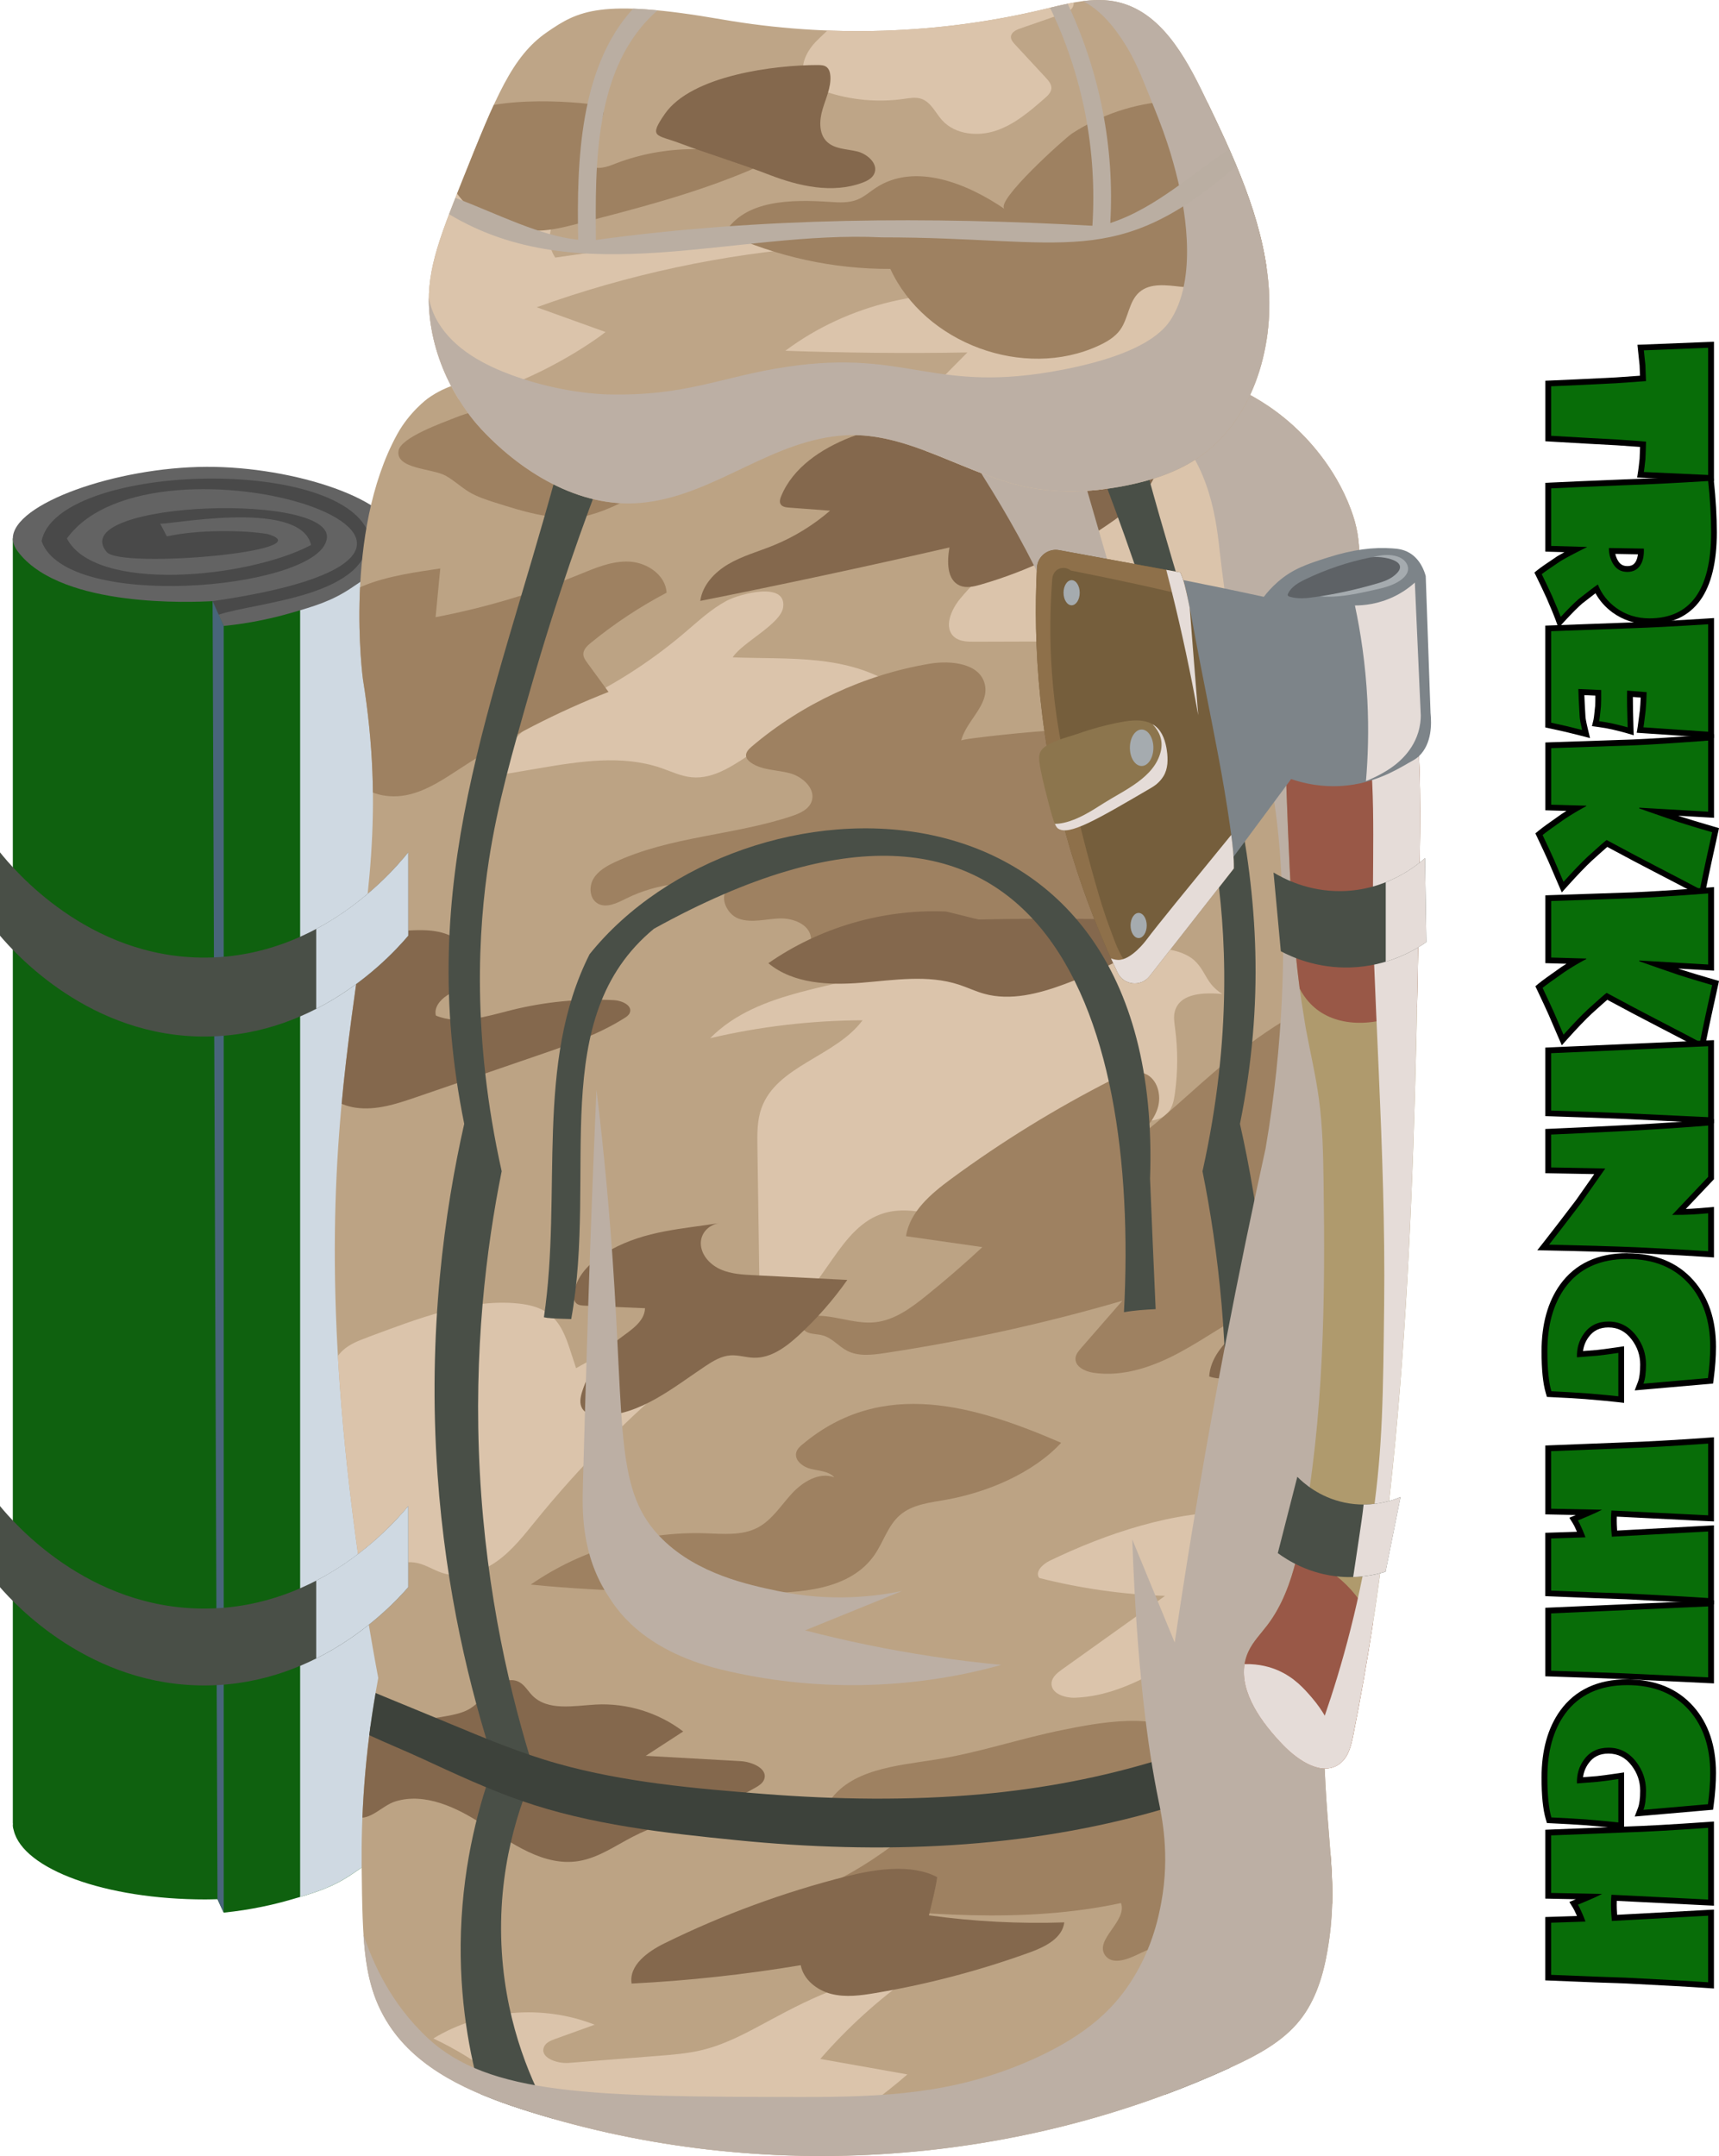
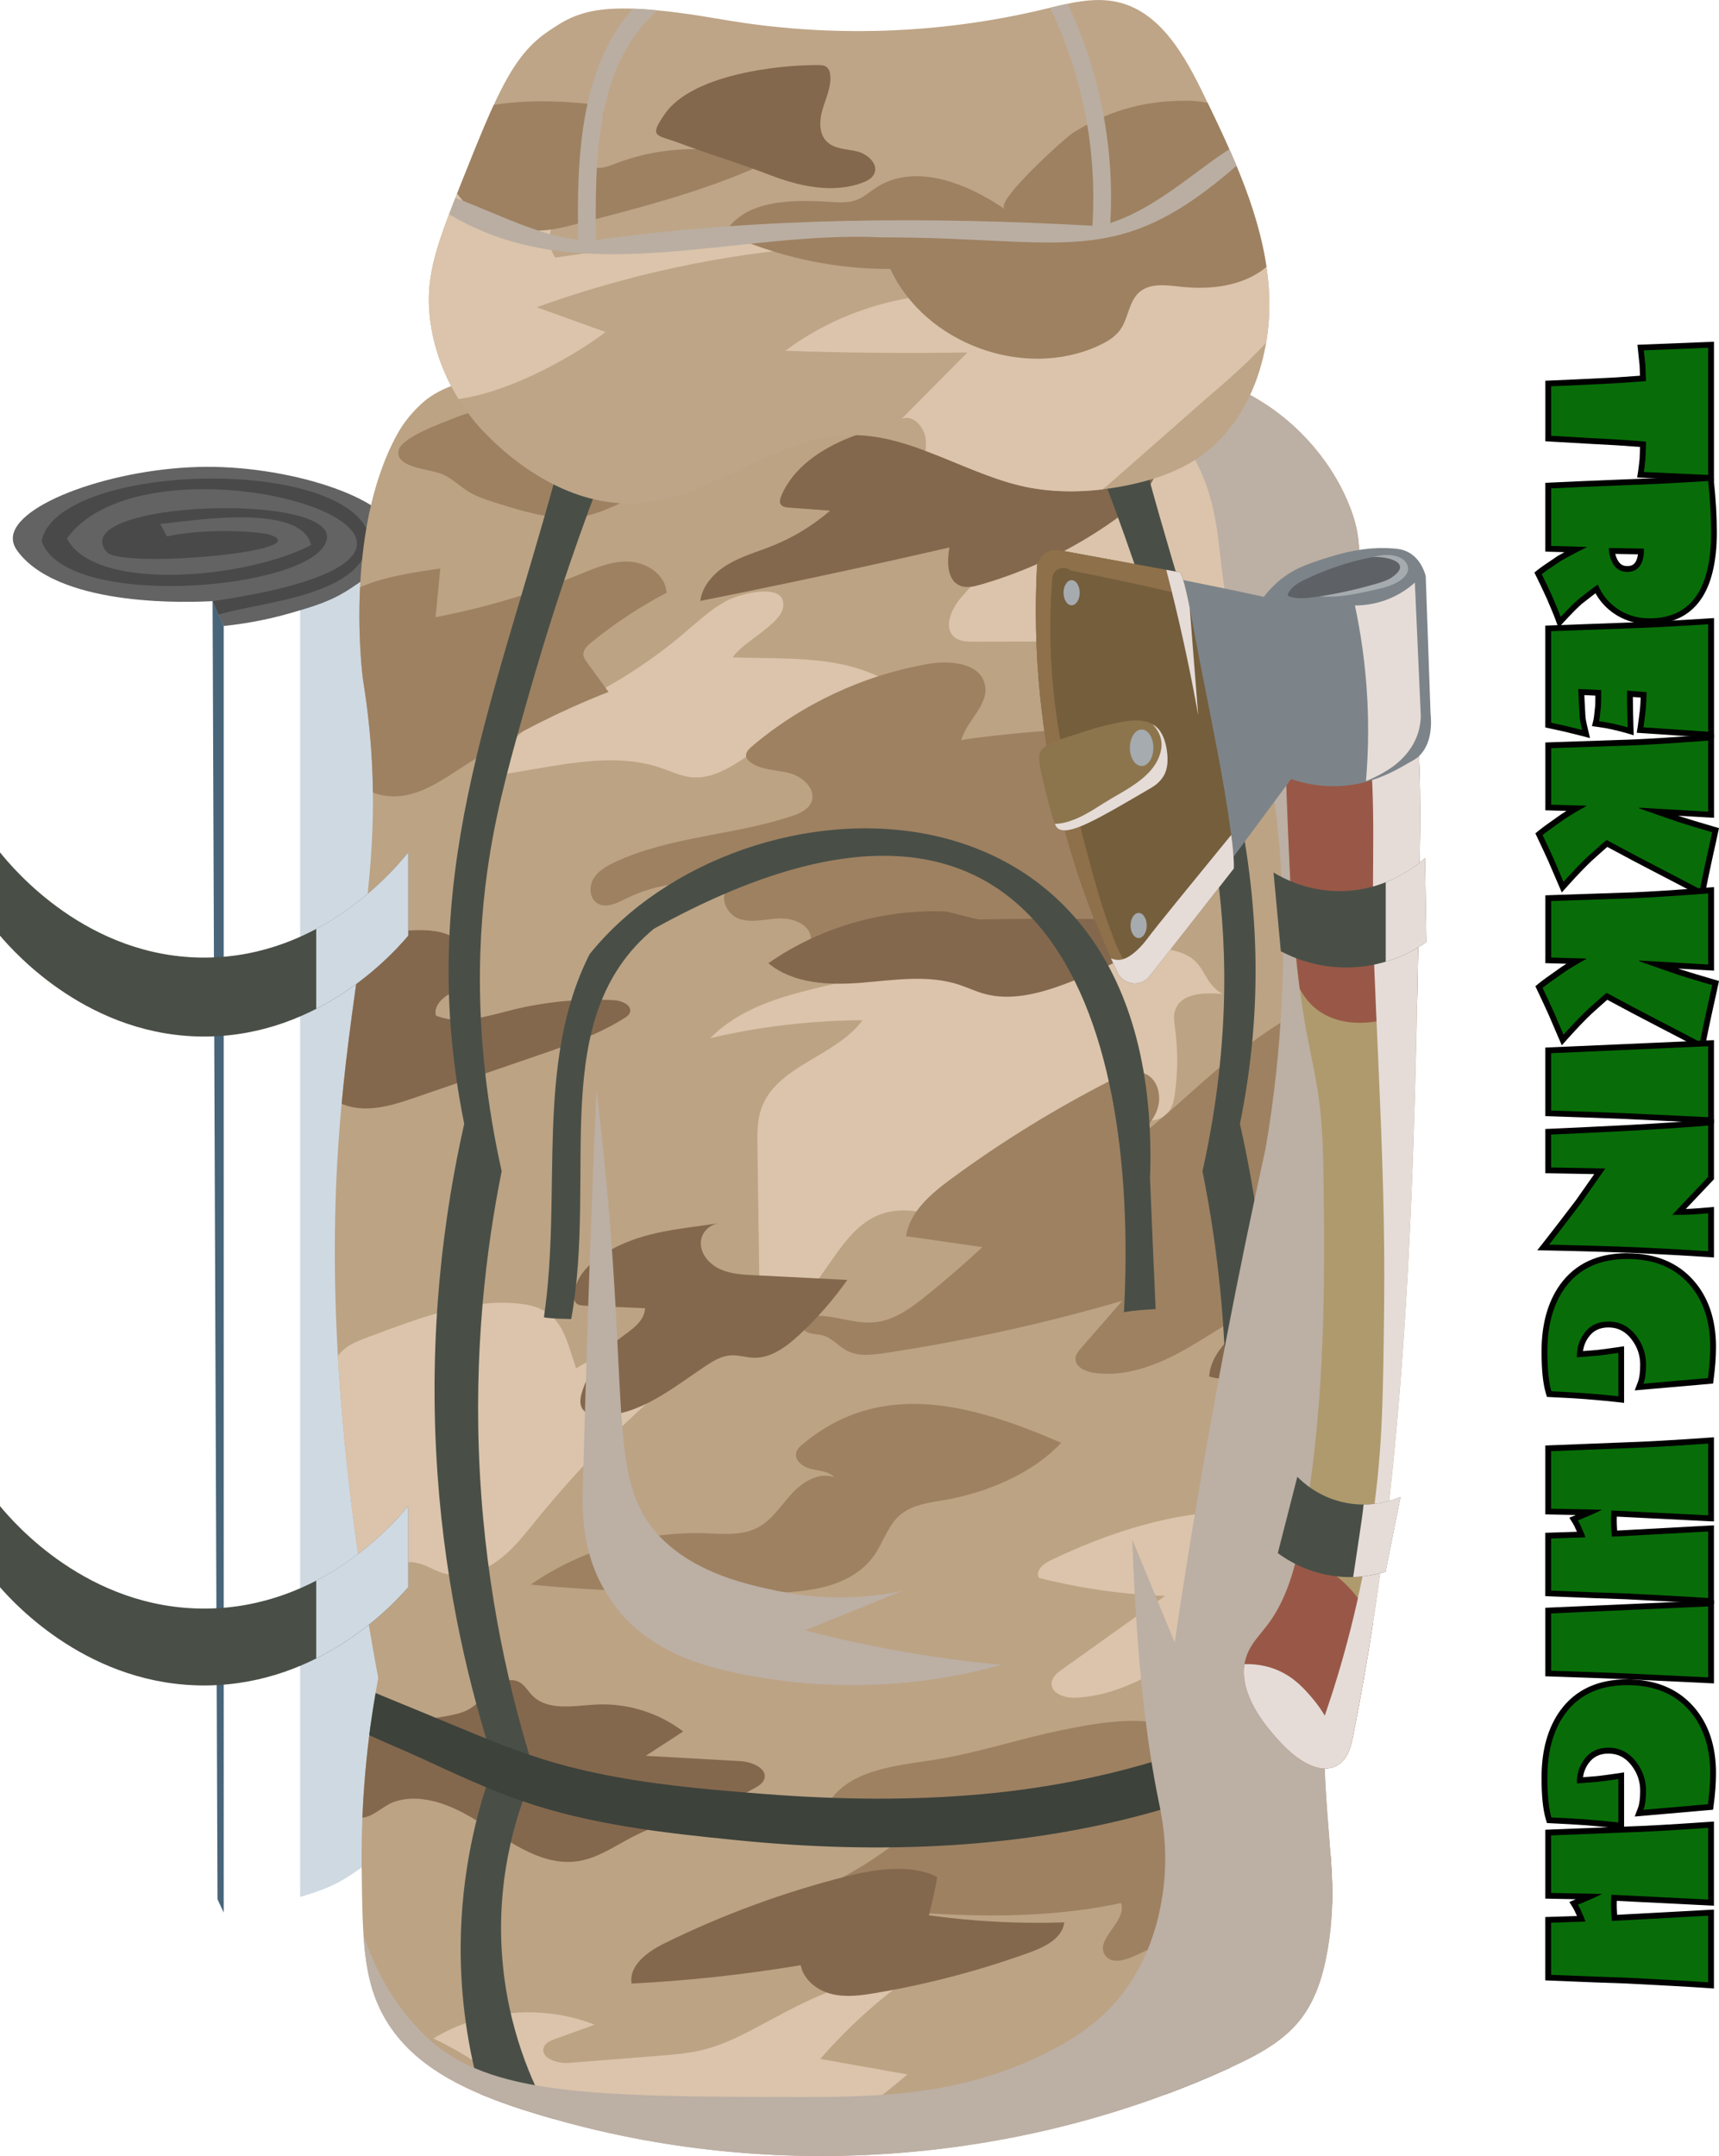
<svg xmlns="http://www.w3.org/2000/svg" version="1.1" viewBox="0 0 591.18 741.33">
  <defs>
    <style>
      .cls-1 {
        fill: #af9a6d;
      }

      .cls-2 {
        fill: #bea587;
      }

      .cls-3 {
        fill: #3d423b;
      }

      .cls-4 {
        mask: url(#mask-1);
      }

      .cls-5 {
        fill: url(#_Áåçûìÿííûé_ãðàäèåíò_13);
      }

      .cls-5, .cls-6, .cls-7, .cls-8, .cls-9, .cls-10 {
        mix-blend-mode: multiply;
      }

      .cls-11 {
        fill: #bca384;
      }

      .cls-12 {
        fill: #494949;
      }

      .cls-13 {
        fill: #dbc4ab;
      }

      .cls-14 {
        mask: url(#mask);
      }

      .cls-15 {
        fill: #995847;
      }

      .cls-16 {
        fill: #494f47;
      }

      .cls-17 {
        fill: #086d08;
      }

      .cls-18 {
        fill: #0f610f;
      }

      .cls-19 {
        fill: #48657a;
      }

      .cls-20 {
        fill: #5e6266;
      }

      .cls-21 {
        fill: #84684d;
      }

      .cls-22 {
        clip-path: url(#clippath-1);
      }

      .cls-23 {
        fill: #9e8161;
      }

      .cls-24 {
        fill: #8c754d;
      }

      .cls-25 {
        isolation: isolate;
      }

      .cls-26 {
        fill: #7d8489;
      }

      .cls-27 {
        fill: #636363;
      }

      .cls-6 {
        fill: #cfd9e2;
      }

      .cls-28 {
        fill: #a5abaf;
      }

      .cls-8 {
        fill: url(#_Áåçûìÿííûé_ãðàäèåíò_2);
      }

      .cls-29 {
        fill: #baaea2;
      }

      .cls-9 {
        fill: #bcafa4;
      }

      .cls-10 {
        fill: #e5dcd8;
      }

      .cls-30 {
        fill: #755e3c;
      }

      .cls-31 {
        clip-path: url(#clippath);
      }

      .cls-32 {
        fill: #8e704a;
      }

      .cls-33 {
        filter: url(#luminosity-noclip);
      }
    </style>
    <clipPath id="clippath">
      <path class="cls-11" d="M124.81,233.5c14.77,91.38-23.88,123.21-3.69,285.75,3.18,25.64,6.78,46.1,8.96,57.71-5.01,26.97-5.87,49.33-5.7,64.83.29,26.52.53,40.88,9.44,54.52,10.01,15.33,28.03,23.25,45.45,28.89,79.41,25.74,168.43,20.47,244.25-14.44,8.74-4.03,17.6-8.65,23.58-16.19,5.39-6.79,7.99-15.39,9.45-23.94,3.94-22.93-.28-35.55-1.17-68.35-.28-10.24-.07-18.48.1-23.29,2.64-8.29,6.13-20.04,9.49-34.3,5.33-22.62,9.09-42.34,10.59-52.73,4.16-28.82,1.91-49.5-1.21-87.14-6.69-80.83-10.03-121.24-9.54-137.36h0c.56-18.7,1.17-33.52,1.57-42.74,1.38-31.35,2.39-38.27-1.79-49.52-5.63-15.16-15.74-25.17-20.1-29.09-7.38-6.64-14.7-10.61-19.9-12.94-50.48,1.34-88.59,1.32-117.57.43-19.75-.61-35.56-3.85-62.82-4.82-33.66-1.2-61.35.34-79.93,1.89-4.03.43-10.78,1.73-17.22,6.39,0,0-6.26,4.59-10.48,12.3-18.55,33.87-11.76,84.12-11.76,84.13Z" />
    </clipPath>
    <clipPath id="clippath-1">
      <path class="cls-2" d="M222.34,172.71c-21.25,2.8-41.97-9.33-56.65-24.95-3.39-3.61-15.54-17.64-17.88-38.77-1.61-14.57,2.7-25.72,11.39-47.43,11.26-28.14,16.89-42.21,28.89-50.48,10.77-7.42,18.39-11.65,60.2-4.4,36.6,6.34,74.49,5.15,110.62-3.48,8.41-2.01,17.15-4.43,25.57-2.46,14.71,3.43,23.08,18.55,29.65,32.15,9.94,20.59,20.04,41.76,22.09,64.53,2.05,22.78-5.66,47.87-24.78,60.41-7.11,4.66-15.36,7.34-23.69,9.04-10.87,2.22-22.14,2.85-33.07.92-21.42-3.78-41.77-19.34-63.85-18.11-25.08,1.41-44.26,20-68.5,23.03Z" />
    </clipPath>
    <filter id="luminosity-noclip" x="359.97" y="190.86" width="84.54" height="146.03" color-interpolation-filters="sRGB" filterUnits="userSpaceOnUse">
      <feFlood flood-color="#fff" result="bg" />
      <feBlend in="SourceGraphic" in2="bg" />
    </filter>
    <filter id="luminosity-noclip-2" x="359.97" y="-8713" width="84.54" height="32766" color-interpolation-filters="sRGB" filterUnits="userSpaceOnUse">
      <feFlood flood-color="#fff" result="bg" />
      <feBlend in="SourceGraphic" in2="bg" />
    </filter>
    <mask id="mask-1" x="359.97" y="-8713" width="84.54" height="32766" maskUnits="userSpaceOnUse" />
    <linearGradient id="_Áåçûìÿííûé_ãðàäèåíò_2" data-name="Áåçûìÿííûé ãðàäèåíò 2" x1="484.58" y1="345.69" x2="435.84" y2="358.37" gradientTransform="translate(-28.54 -119.83) rotate(3.13)" gradientUnits="userSpaceOnUse">
      <stop offset="0" stop-color="#fff" />
      <stop offset="1" stop-color="#000" />
    </linearGradient>
    <mask id="mask" x="359.97" y="190.86" width="84.54" height="146.03" maskUnits="userSpaceOnUse">
      <g class="cls-33">
        <g class="cls-4">
          <path class="cls-8" d="M434.63,205.21c-24.63-4.78-49.27-9.57-73.9-14.35-1.82,25.64-1.11,61.57,10.53,102.08,4.7,16.35,10.42,30.8,16.29,43.29,1.71-.18,3.42-.06,5.08.56.08.03.15.06.22.1,17.06-23,34.11-46.01,51.17-69.01.16.06.32.1.49.16-3.29-20.94-6.59-41.88-9.88-62.82Z" />
        </g>
      </g>
    </mask>
    <linearGradient id="_Áåçûìÿííûé_ãðàäèåíò_13" data-name="Áåçûìÿííûé ãðàäèåíò 13" x1="484.58" y1="345.69" x2="435.84" y2="358.37" gradientTransform="translate(-28.54 -119.83) rotate(3.13)" gradientUnits="userSpaceOnUse">
      <stop offset="0" stop-color="#e5dcd8" />
      <stop offset="1" stop-color="#e5dcd8" />
    </linearGradient>
  </defs>
  <g class="cls-25">
    <g id="_Ñëîé_1" data-name="Ñëîé_1">
-       <path class="cls-18" d="M136.76,185.15H4.41v441.69c0,.1.04.2.04.31,0,.14-.04.28-.04.42,0,.66.14,1.27.33,1.86,3.28,13.3,31.5,23.69,65.85,23.69,1.42,0,2.81-.05,4.21-.08.11.26.22.51.33.77.58,1.34,1.21,2.61,1.81,3.85,9.54-.97,17.34-2.81,22.97-4.43,8.37-2.41,14.13-4.12,20.86-8.61,1.31-.87,2.7-1.8,4.08-2.76,5.11-2.91,8.8-6.24,10.61-9.85.86-1.46,1.35-2.94,1.3-4.44,0-.13-.03-.25-.04-.38,0-.12.04-.23.04-.35V185.15Z" />
      <path class="cls-6" d="M136.76,185.15h-33.54v467.11c6.65-1.97,11.74-3.77,17.55-7.65,1.31-.87,2.7-1.8,4.08-2.76,5.11-2.91,8.8-6.24,10.61-9.85.86-1.46,1.35-2.94,1.3-4.44,0-.13-.03-.25-.04-.38,0-.12.04-.23.04-.35V185.15Z" />
      <path class="cls-27" d="M136.76,185.15c.22,6.3-8.95,12.35-15.99,17.05-6.73,4.49-12.49,6.2-20.86,8.61-5.63,1.62-13.44,3.46-22.97,4.43-.6-1.24-1.23-2.5-1.81-3.85-.67-1.56-1.35-3.13-2.02-4.69-7.07.38-51.16,2.36-66.39-16.31-1.3-1.59-2.31-3.22-2.31-5.24.02-11.97,35.58-24.5,66.55-24.63,30.2-.13,65.34,11.47,65.8,24.63Z" />
      <path class="cls-12" d="M126.71,183.26c-10.33-26.93-107.08-23.72-112.41,2.79,8.35,24.1,92.56,16.77,97.84.16,6.51-17.38-90.36-14.13-75.43,3.62,5.09,5.83,75.19-.34,55.38-6.18-8.24-1.44-24.18-1.56-34.7.8-.78-1.5-1.57-2.99-2.35-4.49-.3,1.24,48.16-9.1,51.94,7.44-21.54,11.44-74.24,16.58-83.97-2.25,29.84-41.31,174.35,3.62,50.12,21.55.67,1.56,1.35,3.13,2.02,4.69,12.95-4.47,53.2-6.08,51.58-28.13Z" />
      <path class="cls-19" d="M76.94,657.66l-2.14-4.61c-.56-148.78-1.13-297.56-1.69-446.34,1.28,2.85,2.56,5.69,3.83,8.54v442.42Z" />
      <g>
        <path class="cls-11" d="M124.81,233.5c14.77,91.38-23.88,123.21-3.69,285.75,3.18,25.64,6.78,46.1,8.96,57.71-5.01,26.97-5.87,49.33-5.7,64.83.29,26.52.53,40.88,9.44,54.52,10.01,15.33,28.03,23.25,45.45,28.89,79.41,25.74,168.43,20.47,244.25-14.44,8.74-4.03,17.6-8.65,23.58-16.19,5.39-6.79,7.99-15.39,9.45-23.94,3.94-22.93-.28-35.55-1.17-68.35-.28-10.24-.07-18.48.1-23.29,2.64-8.29,6.13-20.04,9.49-34.3,5.33-22.62,9.09-42.34,10.59-52.73,4.16-28.82,1.91-49.5-1.21-87.14-6.69-80.83-10.03-121.24-9.54-137.36h0c.56-18.7,1.17-33.52,1.57-42.74,1.38-31.35,2.39-38.27-1.79-49.52-5.63-15.16-15.74-25.17-20.1-29.09-7.38-6.64-14.7-10.61-19.9-12.94-50.48,1.34-88.59,1.32-117.57.43-19.75-.61-35.56-3.85-62.82-4.82-33.66-1.2-61.35.34-79.93,1.89-4.03.43-10.78,1.73-17.22,6.39,0,0-6.26,4.59-10.48,12.3-18.55,33.87-11.76,84.12-11.76,84.13Z" />
        <g class="cls-31">
          <g>
            <path class="cls-13" d="M427.1,127.96c-5.59,1.47-10.19,5.39-14.21,9.55-7.57,7.83-13.84,16.92-18.47,26.78-.81,1.73-1.66,3.57-3.27,4.59-1.94,1.22-4.43.89-6.72.85-10.95-.21-20.55,6.84-29.19,13.57-8.89,6.92-17.87,13.91-25.05,22.59-3.15,3.81-5.75,9.97-1.98,13.16,1.82,1.54,4.42,1.6,6.79,1.6,6.76-.02,13.53-.04,20.29-.06,4.14-.01,9.08.42,11.08,4.04,1.25,2.26.92,5.17,2.29,7.36,1.66,2.64,5.15,3.3,8.24,3.72,6.15.84,12.4,1.67,18.52.64,6.12-1.03,12.18-4.23,15.15-9.68,2.98-5.48,2.69-12.77,7.22-17.05,5.58-5.28,14.5-2.75,22.18-2.61,15.24.28,29.75-11.85,32.15-26.9.55-3.46.51-7.14-.96-10.32-1.12-2.43-2.99-4.43-4.84-6.38-7.27-7.69-18.2-16.04-23.35-25.16-1.63-2.89.5-4.67-2.73-7.77-3.25-3.11-9.05-3.58-13.16-2.51Z" />
            <path class="cls-13" d="M249.8,206.63c-5.37,2.89-9.86,7.13-14.51,11.07-12.08,10.26-25.62,18.82-40.07,25.33-5.25,2.37-10.71,4.52-15.14,8.2s-7.72,9.31-6.92,15.02c4.08-.69,8.15-1.39,12.23-2.08,13.92-2.37,28.54-4.69,41.9-.12,3.47,1.19,6.84,2.84,10.49,3.21,8.07.81,15.21-4.67,22.02-9.08,8.49-5.5,17.81-9.71,27.54-12.45,7.55-2.13,15.9-3.69,21.13-9.53-17.12-11.42-37.04-9.4-56.48-10.17,3.19-5.1,16.58-11.41,17.35-17.26,1.17-8.96-14.96-4.6-19.55-2.14Z" />
            <path class="cls-13" d="M354.52,335.66c-1.86-8.3-11.64-12.6-20.11-11.89-8.48.71-16.17,4.95-24.13,7.97-22.31,8.46-49.26,8.29-66.05,25.24,17.16-4.02,34.78-6.09,52.41-6.16-9.32,12.56-29.58,15.55-34.79,30.29-1.49,4.21-1.44,8.79-1.37,13.25.24,16.64.49,33.28.73,49.91.05,3.34.88,7.64,4.18,8.17,1.34.21,2.68-.34,3.87-.99,14.65-7.93,19.04-29.87,35.07-34.4,5.81-1.65,12.01-.53,17.94.65,11.66,2.32,25.96,3.97,33.37-5.32,3.25-4.08,4.32-9.44,6.79-14.03,4.4-8.16,13.59-13.5,22.85-13.28,5.86.14,12.98,1.83,16.62-2.76,1.4-1.77,1.85-4.1,2.16-6.34,1.03-7.44,1.05-15.02.05-22.47-.25-1.9-.57-3.86-.08-5.71,1.79-6.69,10.89-6.46,16.29-6.01-5.5-3.62-5.27-6.93-8.85-10.84-4.14-4.53-12.24-5-18.18-5.37-4.01-.25-40.25,3.48-38.77,10.08Z" />
            <path class="cls-13" d="M126.6,459.78c-3.14,1.15-6.36,2.36-8.8,4.65-3.01,2.84-4.41,6.95-6.77,10.34-4.67,6.71-13.13,10.65-16.1,18.27-1.85,4.74-1.2,10.03-.52,15.07,2.62,19.55,5.25,39.11,7.87,58.66.26,1.93.94,4.32,2.86,4.61.99.15,1.96-.36,2.8-.92,7.17-4.76,10.53-13.36,15.07-20.67s12.41-14.28,20.78-12.28c2.91.7,5.47,2.42,8.31,3.34,6.27,2.03,13.28-.11,18.67-3.91s9.49-9.11,13.64-14.23c14.91-18.34,31.59-35.24,49.75-50.38,1.96-1.63,4.13-3.66,3.95-6.21-.26-3.83-5.24-5.13-9.08-5.03-11.05.3-21.45,3.77-30.9,9.37-3.79-11.07-4.92-20.15-18.33-22.05-17.66-2.5-36.99,5.39-53.21,11.34Z" />
            <path class="cls-13" d="M360.94,536.7c-2.37,1.15-5.12,3.79-3.52,5.89,14.14,3.59,28.66,5.66,43.24,6.16-11.8,8.42-23.59,16.85-35.39,25.27-1.65,1.18-3.46,2.62-3.63,4.64-.3,3.65,4.55,5.25,8.2,5.1,20.15-.8,36.59-15.57,54.9-24.03,19.86-9.18,43.48-11.55,59.65-26.29-17.85-6.21-39.44-12.92-58.52-13.51-21.78-.67-45.59,7.42-64.94,16.77Z" />
            <path class="cls-13" d="M254.13,746.96c21.22-7.4,41-18.9,57.92-33.67-9.98-1.78-19.95-3.56-29.93-5.33,9.31-10.72,19.9-20.32,31.47-28.55-17.28-.97-33.67,7.07-48.9,15.3-7.4,4-14.86,8.14-23.03,10.15-4.96,1.22-10.08,1.63-15.17,2.03-10.3.81-20.6,1.63-30.91,2.44-4.11.32-10.17-1.87-8.44-5.61.66-1.42,2.28-2.08,3.75-2.61,4.54-1.64,9.08-3.27,13.62-4.91-17.89-7.06-39.04-5.26-55.48,4.73,7.57,3.54,14.74,7.94,21.33,13.09.99.78,2.03,1.65,2.36,2.86.9,3.23-3.29,5.25-6.47,6.33-3.18,1.08-6.68,4.85-4.25,7.15.76.72,1.85.91,2.88,1.08,34.8,5.58,69.75,10.24,104.8,13.98l-15.54,1.55Z" />
            <path class="cls-23" d="M151.42,195.46c-.54,5.59-1.08,11.17-1.62,16.76,16.83-3.22,33.34-8.11,49.21-14.59,5.62-2.3,11.42-4.84,17.49-4.51,6.07.32,12.42,4.61,12.75,10.68-9.24,4.85-17.98,10.64-26.06,17.24-1.27,1.04-2.64,2.34-2.57,3.98.04,1.06.7,1.99,1.32,2.85,2.45,3.35,4.89,6.7,7.34,10.05-17.59,6.89-34.48,15.57-50.32,25.87-5.8,3.77-11.62,7.83-18.35,9.43-6.73,1.59-14.72.1-18.75-5.52-5.02-6.99-1.9-15.78-1.3-23.53.77-9.89-3-14.95-6.38-23.72-7.42-19.3,23.37-22.89,37.25-24.98Z" />
            <path class="cls-23" d="M153.18,163.53c2.91,1.58,5.32,3.94,8.15,5.64,2.78,1.67,5.9,2.66,8.98,3.65,9.35,2.98,19.03,6,28.8,5.01,8.25-.83,33.45-11.73,25.19-22.29-5.97-7.64-30.08-11.1-39.45-13.49-10.21-2.61-18.7-2.3-28.55,1.67-3.97,1.6-18.47,6.68-19.24,11.26-1.05,6.3,11.6,6.08,16.12,8.55Z" />
            <path class="cls-23" d="M330.55,254.63c1.81-6.86,9.62-12.18,8.18-19.13-1.53-7.4-11.63-8.53-19.08-7.27-22.43,3.79-43.8,13.74-61.13,28.48-1,.85-2.08,1.93-1.94,3.24.1.97.87,1.73,1.67,2.29,3.82,2.66,8.88,2.43,13.38,3.63,4.5,1.2,9.13,5.52,7.43,9.86-1.05,2.67-4.01,3.96-6.73,4.87-19.94,6.67-41.87,6.95-60.91,15.87-2.85,1.34-5.76,2.99-7.35,5.71-1.59,2.72-1.3,6.77,1.38,8.42,2.96,1.82,6.71-.05,9.82-1.6,10.92-5.44,23.79-6.84,35.62-3.88-3.92,2.54-1.2,9.26,3.22,10.79s9.23.08,13.9-.1c4.67-.18,10.32,1.95,10.89,6.59.1.84.03,1.73.38,2.5.63,1.39,2.33,1.87,3.83,2.1,11.49,1.76,23.1-1.7,34.72-1.99,7.45-.19,14.87.94,22.32,1.29,14.94.69,30.01-1.79,43.94-7.25-4.66-4.35-7.65-10.45-8.23-16.8,21.86-14.97,43.72-29.94,65.58-44.91-10.25-3.81-21.46-4.93-32.27-3.42-9.02,1.26-20.1,9.08-28.2,6.14-7.14-2.6-10.35-8.34-18.68-8.82-3.14-.18-31.55,2.7-31.74,3.4Z" />
            <path class="cls-23" d="M482.34,350.68c-4.04.73-6.38-3.91-10.72-6.29-13.1-7.17-36.56,10.57-44.47,16.49-12.92,9.67-24.09,21.51-37.04,31.14,3.28-3.22,6.67-6.62,8.04-11s-.06-10.01-4.29-11.8c-3.68-1.55-7.84.23-11.39,2.04-19.35,9.83-37.9,21.25-55.38,34.11-6.91,5.08-14.17,11.21-15.51,19.69,8.76,1.25,17.52,2.51,26.27,3.76-6.25,5.81-12.7,11.4-19.35,16.75-5.19,4.18-10.87,8.37-17.5,9.08-7.52.81-15-3.03-22.5-2.08-1.04.13-2.18.42-2.77,1.29-1.02,1.5.34,3.61,2.02,4.29,1.68.69,3.58.55,5.33,1.06,3.14.91,5.33,3.73,8.23,5.24,3.89,2.02,8.56,1.46,12.9.81,27.62-4.16,54.96-10.17,81.77-17.99-4.74,5.43-9.47,10.86-14.21,16.3-.86.99-1.76,2.07-1.89,3.37-.29,2.91,3.19,4.63,6.08,5.07,10.26,1.56,20.64-2.07,29.78-6.99,9.14-4.92,17.54-11.18,26.94-15.57,1.3,10.16,2.6,20.32,3.91,30.47.41,3.22,1.04,6.8,3.67,8.7,4.5,3.24,10.56-.92,14.22-5.09,8.04-9.14,14.65-19.53,19.53-30.68,1.65-3.76,3.55-8.05,7.46-9.29,2.4-.76,5.02-.15,7.52-.44,7.81-.9,12.01-10.35,10.81-18.12-1.39-9.02-5.36-13.87-9.48-21.46-13.87-25.57,2.81-61.24.06-61.89-1.3-.31-2.9,8.11-8.02,9.03Z" />
            <path class="cls-23" d="M276,496.62c-.9.75-1.81,1.59-2.14,2.72-.81,2.76,2.28,5.11,5.08,5.77,2.8.66,6.04.73,7.98,2.86-5.2-1.92-10.87,1.54-14.62,5.62s-6.8,9.08-11.71,11.67c-5.42,2.85-11.91,2.16-18.03,1.96-21.21-.7-42.59,5.58-60.04,17.64,25.96,2.61,52.1,2.75,78.19,2.88,14.65.08,31.72-1.04,40.05-13.1,3.08-4.46,4.61-10.08,8.69-13.63,4.33-3.77,10.46-4.34,16.1-5.36,13.93-2.51,29.66-9.03,39.39-19.55-29.2-12.61-61.39-22.61-88.94.54Z" />
            <path class="cls-23" d="M365.6,594.81c-14.68,2.94-28.94,7.86-43.72,10.2-13.64,2.16-29.79,3.34-37.07,15.07,8.23.75,16.37,2.53,24.17,5.26,1.54.54,3.32,1.42,3.5,3.05.16,1.45-1.08,2.64-2.22,3.56-8.56,6.88-17.97,12.7-27.94,17.29-1.68.78-3.72,2.34-2.92,4.01.51,1.06,1.88,1.32,3.06,1.44,34.33,3.47,69.32,6.91,103.06-.33,2.24,6.3-9.36,12.64-5.41,18.04,2.39,3.28,7.49,1.43,11.13-.35,15.58-7.6,33.48-8.32,50.4-12.08,16.92-3.77,34.71-12.26,41.03-28.4-17,4.29-74.91,18.85-74.87-10.82,0-7.04,4.57-16.68-.24-23.01-7.62-10.02-31.85-4.95-41.94-2.93Z" />
            <path class="cls-21" d="M349.41,145.14c16.82,2.51,33.37,6.91,49.22,13.08-1.01,8.89-8.36,15.62-15.67,20.8-13.87,9.83-29.4,17.3-45.73,22.01-2.34.67-4.91,1.28-7.14.32-4.51-1.94-4.41-8.28-3.56-13.11-28.47,6.55-57.04,12.68-85.7,18.38.75-5.46,4.95-9.89,9.7-12.67,4.75-2.78,10.13-4.26,15.24-6.32,7.17-2.89,13.85-6.98,19.69-12.03-4.73-.36-9.45-.71-14.18-1.07-1.06-.08-2.29-.26-2.82-1.18-.48-.82-.18-1.86.19-2.74,4.08-9.9,13.83-16.32,23.79-20.25,13.55-5.35,28.46-7.19,42.89-5.3,6.26.82,7.84-.85,14.08.08Z" />
            <path class="cls-21" d="M124.67,321.48c-4.17.13-8.33.26-12.5.39,8.71-.59,17.42-1.19,26.12-1.78,6.06-.41,12.52-.74,17.8,2.26,5.28,3,8.33,10.69,4.42,15.34-1.79,2.13-4.55,3.14-6.88,4.66-2.33,1.52-4.45,4.17-3.72,6.86,8.14,3.33,17.29.29,25.82-1.85,11.55-2.89,23.52-4.06,35.41-3.46,2.74.14,6.49,1.84,5.44,4.38-.33.81-1.11,1.35-1.86,1.81-9.05,5.69-19.27,9.21-29.38,12.68-14.04,4.82-28.08,9.64-42.11,14.46-6.77,2.33-13.86,4.68-20.95,3.65-12.16-1.78-21.34-14.98-18.79-27,1.73-8.13,7.92-15.41,7.03-23.68-.23-2.15,1.18-7.3,1.58-9.42l12.56.69Z" />
            <path class="cls-21" d="M336.83,316.16c23.35-.47,46.72-.27,70.06.6-12.54,8.98-26.29,16.28-40.76,21.63-8.88,3.29-18.61,5.85-27.72,3.3-2.96-.83-5.75-2.17-8.67-3.13-10.66-3.48-22.21-1.56-33.4-.65-11.18.91-23.45.43-32.1-6.71,17.63-12.28,39.32-18.63,60.78-17.79-.04-.25,11.85,3.01,11.8,2.75Z" />
            <path class="cls-21" d="M210.09,429.71c-5.97,3.29-11.83,8.28-12.7,15.04-.16,1.21-.08,2.6.83,3.41.75.67,1.84.75,2.84.79,6.92.29,13.84.59,20.77.88-.16,4.66-4.9,7.54-8.63,10.34-6.1,4.58-10.71,11.1-13,18.37-.6,1.89-1.01,4.07.03,5.77,1.21,1.98,3.85,2.46,6.17,2.46,13.53-.02,24.88-9.47,36.12-16.99,2.67-1.78,5.54-3.53,8.75-3.74,2.67-.17,5.3.75,7.97.82,5.9.17,11.1-3.71,15.45-7.71,6.23-5.73,11.84-12.13,16.71-19.05-10.74-.54-21.47-1.09-32.21-1.63-3.78-.19-7.66-.4-11.15-1.89s-6.56-4.53-6.98-8.29c-.46-4.13,2.73-7.34,6.64-7.77-13.06,2.05-25.71,2.65-37.6,9.2Z" />
            <path class="cls-21" d="M153.43,590.1c2.86-.54,5.78-1.1,8.26-2.62,2.92-1.79,4.92-4.71,7.51-6.95,2.58-2.24,6.39-3.78,9.39-2.14,1.89,1.04,2.97,3.08,4.48,4.61,5.35,5.43,14.25,3.52,21.85,3.11,10.68-.58,21.54,2.76,30.04,9.26-4.3,2.79-8.59,5.58-12.89,8.37,10.87.61,21.74,1.22,32.62,1.83,4.04.23,9.6,2.65,8.06,6.39-.5,1.21-1.67,1.98-2.8,2.64-13.15,7.68-28.81,9.98-42.34,16.97-6.09,3.14-11.89,7.28-18.65,8.36-12.01,1.92-23.02-6.14-33.22-12.78-8.43-5.49-19.57-10.93-29.81-7.72-4.62,1.45-8.33,6.59-13.46,5.47-3.65-.8-7.96-7.6-9.97-10.49-4.69-6.74-7.7-12.66.7-16.7,10.95-5.27,28.21-5.34,40.22-7.61Z" />
            <path class="cls-21" d="M291.19,645.16c-21.6,5.45-42.62,13.19-62.61,23.02-5.76,2.84-12.35,7.52-11.37,13.87,19.49-.98,38.93-3.1,58.17-6.32.94,5,5.6,8.65,10.54,9.89,4.94,1.24,10.13.53,15.15-.32,18.13-3.05,35.98-7.76,53.26-14.03,5.14-1.87,11.02-4.83,11.69-10.26-15.55.52-31.14-.29-46.55-2.42,1.02-4.36,2.21-8.74,2.83-13.14-8.99-4.74-21.67-2.67-31.12-.28Z" />
            <path class="cls-21" d="M454.18,404.23c-4.6,1.86-9.34,3.6-13.29,6.59-3.95,3-7.08,7.55-7.02,12.51,7.51-.56,15.09-.2,22.51,1.06-4.92,3.49-9.98,7.11-13.18,12.23-1.75,2.79-2.88,5.92-4.65,8.69-3.32,5.18-8.6,8.7-13.27,12.71-4.67,4-9.06,9.13-9.43,15.27,7.32,2.52,14.94-2.25,21.29-6.65,6.36-4.41,14.32-8.85,21.4-5.74,1.62.71,3.08,1.8,4.78,2.32,4.36,1.36,8.92-1.28,12.43-4.2,14.95-12.4,23.61-32.97,21.44-52.38-3.11-27.72-28-8.5-43.02-2.42Z" />
          </g>
        </g>
      </g>
      <path class="cls-16" d="M395.51,405.25c5.2-146.87-140.54-142.19-192.75-77.14-18.97,37.63-9.34,81.74-15.7,124.83.42.07.84.14,1.26.23.86-.03-.26.18,8.13.39,9.11-50.4-8.74-103.47,28.43-134.2,133.29-73.73,167.11,28.5,161.66,131.84,3.57-.64,7.23-.87,10.9-1.05-.67-14.97-1.33-29.93-1.93-44.9Z" />
      <path class="cls-16" d="M400.55,720.28c7.59-2.82,15.09-5.91,22.45-9.28,2.85-12.39,5.17-28.28,4.55-46.84-.82-24.79-6.54-44.68-11.4-57.7,8.31-25.44,16.6-59.15,19.45-99.33,3.51-49.51-2.5-91.12-9.17-120.68,16.98-83.83-9.75-142.86-31.81-223.85-5.56-.69-11.11-1.39-16.67-2.08,7.14,18.38,16.55,44.44,25.7,76.41,6.46,22.57,11.27,39.38,14.27,58.75,3.68,23.8,6.01,60.45-4.37,107.07,5.29,26.3,9.76,61.78,7.51,103.59-2.27,42.16-10.63,77.2-18.79,102.9,4.85,10.84,13.07,33.14,11.22,62.08-1.35,21.15-7.57,37.92-12.93,48.97Z" />
      <path class="cls-16" d="M190.28,728.54c-.37-.42-.7-.81-1.1-1.25-5.71-10.17-14.92-29.72-16.59-55.99-1.85-28.93,6.37-51.24,11.22-62.08-8.16-25.69-16.53-60.74-18.79-102.9-2.25-41.81,2.22-77.29,7.51-103.59-10.38-46.62-8.05-83.27-4.37-107.07,3-19.38,7.81-36.18,14.27-58.75,9.15-31.96,18.56-58.03,25.7-76.41-5.56.69-11.11,1.39-16.67,2.08-22.06,80.99-48.79,140.01-31.81,223.85-6.67,29.55-12.68,71.17-9.17,120.68,2.85,40.18,11.14,73.89,19.45,99.33-4.86,13.03-10.57,32.92-11.4,57.7-.78,23.46,3.11,42.75,6.87,55.96,4.56,1.92,9.23,3.59,13.87,5.1,3.65,1.18,7.33,2.28,11.02,3.33Z" />
      <path class="cls-3" d="M455.45,579.54c-35.37,21.92-76.28,33.61-117.61,37.37-25.02,2.28-50.2,1.89-75.23-.07-23.64-1.85-47.89-3.97-70.8-10.41-12.81-3.6-25.13-8.77-37.4-13.87-6.51-2.71-13.03-5.37-19.55-8.06-1.88-.78-3.78-1.57-5.69-2.35-.85,4.99-1.6,9.86-2.18,14.5,6.07,2.8,12.3,5.33,18.2,8.06,11.23,5.18,22.5,10.45,34.2,14.52,23.72,8.25,49.33,11.06,74.2,13.54,48.84,4.88,99.3,3.17,146.62-10.79,19.13-5.65,37.72-13.32,55.07-23.17-.15-8.28.01-14.98.16-19.26Z" />
-       <path class="cls-9" d="M372.76,229.91c11.67,22.34,26.65,43.29,33.72,67.48-2.42-24.58-9.33-48.47-16.2-72.19-6.1-21.04-12.2-42.08-18.3-63.12-.25-.87-22.78-2.68-25.22-3.13-6.75-1.22-14.29-4.07-8.59,4.95,8.53,13.49,16.01,27.01,22.77,41.5,3.83,8.22,7.62,16.47,11.82,24.52Z" />
      <path class="cls-9" d="M200.47,510.54c-.24,8.47-.69,24.13,8.88,38.49,2.14,3.22,10.68,18.23,38.63,25.03,31.57,7.68,65.1,7.13,96.4-1.59-7.56-.71-15.42-1.65-23.55-2.88-15.87-2.39-30.56-5.51-43.95-8.99,11.11-4.51,22.23-9.03,33.34-13.54-9.11,1.88-24.48,3.84-42.72,0-10.16-2.14-27.37-5.76-39.59-17.71-16.48-16.11-13.08-36.82-17.26-96.89-1.72-24.74-3.94-44.83-5.52-57.72-2.44,54.95-3.67,100.77-4.67,135.8Z" />
      <path class="cls-9" d="M474.35,404.82c-6.69-80.83-10.03-121.24-9.54-137.36h0c.56-18.7,1.17-33.52,1.57-42.74,1.38-31.35,2.39-38.27-1.79-49.52-5.63-15.16-15.74-25.17-20.1-29.09-7.38-6.64-14.7-10.61-19.9-12.94-15.65.42-30.11.7-43.48.87,5.46,1.76,13.55,5.18,20.82,12.17,14.6,14.05,16.42,33.41,17.68,44.51,7.16,63.36,18.21,55.03,21.14,111.49,1.25,24.07.81,55.89-5.51,92.73-4.71,21.36-9.24,43.25-13.54,65.64-6.86,35.72-12.72,70.48-17.71,104.19-4.86-11.81-9.72-23.62-14.59-35.42,1.58,44.29,5.33,71.72,9,89.62,1.14,5.56,4.01,18.66,1,35.04-.92,5.04-3.39,17.73-12.28,30.05-5.3,7.34-14.54,16.88-35.34,25.51-24.71,10.25-47.22,11.53-76.99,11.49-70.77-.11-106.59-.57-127.75-20.34-12.81-11.97-18.95-26.17-22.05-35.53.84,12.85,2.94,22.16,8.81,31.14,10.01,15.33,28.03,23.25,45.45,28.89,79.41,25.74,168.43,20.47,244.25-14.44,8.74-4.03,17.6-8.65,23.58-16.19,5.39-6.79,7.99-15.39,9.45-23.94,3.94-22.93-.28-35.55-1.17-68.35-.28-10.24-.07-18.48.1-23.29,2.64-8.29,6.13-20.04,9.49-34.3,5.33-22.62,9.09-42.34,10.59-52.73,4.16-28.82,1.91-49.5-1.21-87.14Z" />
      <g>
        <path class="cls-2" d="M222.34,172.71c-21.25,2.8-41.97-9.33-56.65-24.95-3.39-3.61-15.54-17.64-17.88-38.77-1.61-14.57,2.7-25.72,11.39-47.43,11.26-28.14,16.89-42.21,28.89-50.48,10.77-7.42,18.39-11.65,60.2-4.4,36.6,6.34,74.49,5.15,110.62-3.48,8.41-2.01,17.15-4.43,25.57-2.46,14.71,3.43,23.08,18.55,29.65,32.15,9.94,20.59,20.04,41.76,22.09,64.53,2.05,22.78-5.66,47.87-24.78,60.41-7.11,4.66-15.36,7.34-23.69,9.04-10.87,2.22-22.14,2.85-33.07.92-21.42-3.78-41.77-19.34-63.85-18.11-25.08,1.41-44.26,20-68.5,23.03Z" />
        <g class="cls-22">
          <g>
            <path class="cls-13" d="M378.52,96.24c-3.84,2.7-7.46,5.9-11.92,7.34-6.36,2.06-13.22.2-19.79-1-26.59-4.85-55.08,1.85-76.72,18.03,20.86.74,41.74.94,62.61.58-7.57,7.63-15.13,15.27-22.7,22.9,3.86-1.83,7.97,2.75,8.36,7s-1.2,8.56-.48,12.77c1.87,10.93,16.21,13.49,27.3,13.49,9.13,0,18.64-.09,26.78-4.22,4.37-2.22,8.09-5.49,11.77-8.72,10.29-9.05,20.57-18.09,30.86-27.14,10.27-9.03,46.63-37.9,27.63-51.91-15.67-11.55-50.15,1.37-63.69,10.88Z" />
            <path class="cls-13" d="M208.25,114.17c-7.89-2.84-15.77-5.68-23.66-8.52,31.22-11.27,63.97-18.29,97.06-20.79,3.69-.28,8.61-1.86,8.17-5.54-.43-3.6-5.42-4.08-9.01-3.57-29.95,4.27-59.9,8.54-89.85,12.82-5.65-8.4,2.13-19.51,10.59-25.09,1.22-.81,2.57-1.72,2.89-3.15.34-1.5-.6-2.96-1.58-4.14-11.15-13.45-34.98-13.06-45.69.74-8.56,11.04-9.12,26.49-14.64,39.03-4.22,9.58-17.09,23.96-8.76,34.29,16.02,19.88,60.77-5.44,74.46-16.07Z" />
-             <path class="cls-13" d="M289.41,3.52c-1.46,4.54-5.68,7.51-8.97,10.96-3.29,3.45-5.83,8.85-3.22,12.84,1.39,2.12,3.87,3.22,6.26,4.05,8.77,3.03,18.26,3.94,27.44,2.63,2-.29,4.08-.67,5.99,0,3.27,1.13,4.78,4.78,7.1,7.35,4.5,4.97,12.32,5.7,18.66,3.53,6.35-2.17,11.57-6.68,16.63-11.09,1.06-.93,2.2-2.01,2.28-3.42.07-1.4-.95-2.6-1.9-3.63-3.54-3.82-7.07-7.63-10.61-11.45-.7-.76-1.45-1.64-1.4-2.67.09-1.52,1.78-2.34,3.21-2.83,4.89-1.7,9.79-3.4,14.68-5.1,1.25-.44,2.61-.95,3.28-2.09,1.81-3.05-2.67-5.93-6.17-6.55-19.4-3.41-39.29-.82-58.99-1.01-11.91-.11-25.43-4.22-37.03-2.32,5.66.74,25.94.81,22.73,10.82Z" />
            <path class="cls-23" d="M204.82,36.05c1.02.14,2.18.41,2.63,1.33.31.63.18,1.38,0,2.06-1.25,4.72-4.45,8.8-5.31,13.61-.16.9-.23,1.85.11,2.7,1.19,2.92,5.49,2.07,8.42.89,16.23-6.54,34.79-7.12,51.4-1.59-.66,1.85-2.65,2.83-4.46,3.59-18.89,7.98-38.83,13.12-58.69,18.23-5.31,1.37-10.72,2.74-16.19,2.41-5.68-.34-11.08-2.51-16.36-4.65-8.86-3.59-19.9-22.11-13.61-30.61,8.36-11.29,40.18-9.66,52.04-7.99Z" />
            <path class="cls-23" d="M345.52,71.88c-13.12-8.98-30.97-16.03-44.27-7.33-2.1,1.37-4,3.11-6.32,4.06-2.95,1.21-6.27,1.04-9.45.82-13.24-.9-29.37-.76-36.16,10.63,17.74,8.23,37.32,12.5,56.88,12.4,11.82,25.67,45.96,38.25,71.61,26.4,2.83-1.31,5.65-2.95,7.46-5.49,2.83-3.98,2.9-9.72,6.58-12.92,3.73-3.24,9.32-2.39,14.23-1.86,8.16.88,16.69.3,24.06-3.31,7.37-3.61,13.37-10.63,14.25-18.79,1.32-12.18-8.64-23.98-16.06-32.63-7.63-8.89-14.31-9.72-26.37-9.02-11.76.68-23.35,4.62-33.22,11.02-2.49,1.61-26.86,23.51-23.22,26.01Z" />
            <path class="cls-21" d="M281.32,22.37c1,0,2.07.04,2.88.63.95.69,1.29,1.94,1.37,3.11.28,3.93-1.55,7.65-2.67,11.43-1.13,3.77-1.37,8.37,1.43,11.14,2.64,2.61,6.81,2.52,10.41,3.38,3.61.87,7.46,4.32,5.91,7.69-.73,1.59-2.44,2.47-4.08,3.08-10.29,3.82-21.83,1.21-32.07-2.75-10.2-3.94-20.75-7.09-30.88-10.89-7.86-2.95-10.67-1.78-5.01-9.98,9.28-13.42,38.17-16.86,52.69-16.85Z" />
          </g>
        </g>
      </g>
-       <path class="cls-9" d="M436.23,97.41c-2.05-22.78-12.15-43.94-22.09-64.53-6.57-13.6-14.94-28.72-29.65-32.15-3.97-.93-8.01-.86-12.05-.34.05.03.11.04.16.07,6.31,3.3,11.11,9.46,14.75,15.41,3.83,6.27,6.41,13.39,9.18,20.17,2.71,6.63,4.55,11.8,6,16.56,0,0,1.6,5.26,2.68,9.96,1.28,5.55,7.27,31.4-2.28,46.9-2.27,3.69-8.66,12.05-37.24,17.62-44.91,8.75-52.95-7.22-95.08-.95-22.74,3.39-34.18,10.1-61.55,9.49-2.4-.05-16.16-.57-32.41-6.41-9.95-3.58-20.32-8.98-25.96-18.34-1.66-2.75-2.68-5.61-3.2-8.52-.03,2.16.06,4.35.31,6.63,2.33,21.13,14.48,35.15,17.88,38.77,14.67,15.63,35.39,27.76,56.65,24.95,24.24-3.03,43.42-21.63,68.5-23.03,22.08-1.24,42.42,14.33,63.85,18.11,10.92,1.93,22.2,1.3,33.07-.92,8.33-1.7,16.58-4.38,23.69-9.04,19.12-12.54,26.83-37.63,24.78-60.41Z" />
      <g class="cls-7">
        <path class="cls-29" d="M156.64,68.02c-.78,1.96-1.51,3.84-2.19,5.64,44.83,27,98.07,5.49,148.8,7.96,63.49-.04,80.39,11.66,121.99-24.61-.8-1.91-1.61-3.8-2.45-5.69-11.7,7.38-25.06,20.23-40.95,25.37,1.5-25.95-3.61-51.92-14.66-75.41-2.03.42-4.05.89-6.06,1.38,11.25,23.28,16.22,49.13,14.57,74.97-55.49-3.1-113.5-2.98-170.75,4.88-.2-25.43-.87-59.78,21.22-78.95-3.09-.3-5.9-.49-8.44-.57-18.37,20.03-19.44,52.44-18.87,79.46-13.21-1.38-27.52-8.78-42.22-14.42Z" />
      </g>
      <g>
        <path class="cls-1" d="M443.52,298.16c.33,6.97,1.4,28.56,4.14,46.56.66,4.37,1.42,8.91,1.42,8.91,1.51,8.14,3.43,16.21,4.53,24.41,1.25,9.3,1.44,18.72,1.58,28.1.59,40.35.19,80.99-7.34,120.64-2.15,11.32-5.05,22.89-12.02,32.06-2.26,2.97-4.94,5.68-6.5,9.07-5.11,11.08,3.53,23.4,12.02,32.16,5.24,5.41,13.61,10.94,19.53,6.28,2.89-2.27,3.81-6.17,4.53-9.77,19.35-96.92,21.09-196.37,22.76-295.19.34-20.03.67-40.14-1.6-60.04-.65-5.72-1.78-11.92-6.09-15.74-6.43-5.71-16.9-3.24-23.6,2.14-2.01,1.61-1.86,2.44-6.04,7.2-3.65,4.16-6.94,7.26-9.18,9.25.45,20.48,1.14,38.61,1.87,53.95Z" />
        <path class="cls-15" d="M446.98,339.95c1.86,3.54,4.09,5.76,5.91,7.16,8.49,6.53,21.9,5.92,34.44-.83.32-14.97.57-29.93.83-44.88.34-20.03.67-40.14-1.6-60.04-.65-5.72-1.78-11.92-6.09-15.74-6.43-5.71-16.9-3.24-23.6,2.14-2.01,1.61-1.86,2.44-6.04,7.2-3.65,4.16-6.94,7.26-9.18,9.25.45,20.48,1.14,38.61,1.87,53.95.3,6.36,1.22,24.91,3.46,41.79Z" />
        <path class="cls-15" d="M445.8,536.23c-2.04,8.13-4.94,16-9.98,22.62-2.26,2.97-4.94,5.68-6.5,9.07-5.11,11.08,3.53,23.4,12.02,32.16,5.24,5.41,13.61,10.94,19.53,6.28,2.89-2.27,3.81-6.17,4.53-9.77,2.54-12.72,4.77-25.48,6.74-38.28-4.88-11.12-14.93-21.18-26.34-22.08Z" />
        <path class="cls-10" d="M488.16,301.4c.34-20.03.67-40.14-1.6-60.04-.65-5.72-1.78-11.92-6.09-15.74-4.38-3.89-10.64-3.98-16.3-1.95.36.76.37,1.65.12,2.41,8.11,22.11,8.1,46.41,7.95,69.67-.07,10.99-.2,21.97.22,32.96.52,13.43,1.15,26.85,1.73,40.27,1.15,26.5,2.13,53.03,1.83,79.57-.36,31.07-.48,48.71-3.81,72.31-4.15,29.34-11.07,53-16.61,69.07-.94-1.6-2.41-3.85-4.53-6.3-2.48-2.87-5.95-6.89-11.74-9.35-2.15-.92-6.05-2.22-11.33-2.07-1.6,9.88,5.92,20.23,13.33,27.88,5.24,5.41,13.61,10.94,19.53,6.28,2.89-2.27,3.81-6.17,4.53-9.77,19.35-96.92,21.09-196.37,22.76-295.19Z" />
        <path class="cls-26" d="M491.98,245.29c-.55-15.73-1.11-31.47-1.66-47.2-.49-1.79-1.85-5.73-5.53-7.95-2.21-1.33-4.38-1.46-5.99-1.58-6.3-.46-13.34.32-22.32,3.19-6.96,2.22-11.88,3.85-16.99,8.3-2.22,1.93-3.81,3.81-4.85,5.17-5.5-1.19-11.03-2.36-16.61-3.51-19.39-4-38.5-7.6-57.29-10.84-1.82,25.64-1.11,61.57,10.53,102.08,4.53,15.75,10,29.75,15.65,41.92,2.12.03,4.56.29,6.4,1.41,16.9-22.8,33.81-45.6,50.71-68.4,7.7,2.63,14.13,2.63,17.92,2.33,10.38-.82,17.96-5.24,22.59-7.94,1.07-.63,2.26-1.13,3.47-2.28,4.51-4.32,4.32-11.29,3.98-14.69Z" />
        <path class="cls-28" d="M450.47,201.36c4.97-2.34,9.95-4.69,14.92-7.03,4.19-1.97,8.7-4,13.35-3.39,1.39.18,2.79.63,3.86,1.49,1.08.86,1.79,2.2,1.63,3.52-.15,1.25-1.03,2.32-2.04,3.15-2.65,2.16-6.19,2.99-9.6,3.75-7.36,1.66-15.06,3.32-22.43,1.61-.24-1.17.17-1.91.3-3.1Z" />
        <path class="cls-20" d="M471.23,191.69c-7.69,1.57-15.19,4.09-22.26,7.5-2.36,1.13-4.82,2.51-5.97,4.86-.1.21-.19.45-.12.66.09.26.38.38.64.46,2.84.87,5.89.54,8.83.11,7.14-1.03,14.21-2.58,21.13-4.61,1.95-.57,3.92-1.2,5.56-2.4,7.38-5.41-3.93-7.36-7.81-6.57Z" />
        <path class="cls-10" d="M486.58,200.32c-1.7,1.53-4.13,3.37-7.33,4.89-5.39,2.56-10.34,2.98-13.28,2.98,1.98,9.25,3.65,20.19,4.28,32.52.52,10.3.22,19.66-.48,27.86,2.48-.99,4.88-2.18,7.16-3.59,2.6-1.6,8.53-5.72,10.8-13.11.74-2.41.88-4.5.89-5.81-.68-15.25-1.36-30.49-2.04-45.74Z" />
-         <path class="cls-16" d="M490.53,323.94c-3.59,2.51-12.91,8.32-26.15,8.72-11.42.34-19.99-3.51-23.89-5.57-.84-9.03-1.67-18.05-2.51-27.08,3.59,2.17,11.94,6.55,23.27,6.4,15.62-.2,26.03-8.86,28.82-11.34.15,9.62.31,19.25.46,28.88Z" />
+         <path class="cls-16" d="M490.53,323.94c-3.59,2.51-12.91,8.32-26.15,8.72-11.42.34-19.99-3.51-23.89-5.57-.84-9.03-1.67-18.05-2.51-27.08,3.59,2.17,11.94,6.55,23.27,6.4,15.62-.2,26.03-8.86,28.82-11.34.15,9.62.31,19.25.46,28.88" />
        <path class="cls-16" d="M476.52,540.43c-3.49,1.08-8.96,2.27-15.61,1.72-10.63-.87-18.14-5.67-21.46-8.11,2.24-8.75,4.47-17.49,6.71-26.24,2.01,2.03,7.49,7.03,16.28,8.87,9.26,1.93,16.62-.81,19.21-1.92-1.71,8.56-3.42,17.12-5.14,25.68Z" />
        <g class="cls-14">
          <path class="cls-5" d="M434.63,205.21c-24.63-4.78-49.27-9.57-73.9-14.35-1.82,25.64-1.11,61.57,10.53,102.08,4.7,16.35,10.42,30.8,16.29,43.29,1.71-.18,3.42-.06,5.08.56.08.03.15.06.22.1,17.06-23,34.11-46.01,51.17-69.01.16.06.32.1.49.16-3.29-20.94-6.59-41.88-9.88-62.82Z" />
        </g>
        <path class="cls-10" d="M476.57,330.68c6.78-2.03,11.61-5.09,13.96-6.74-.15-9.63-.31-19.25-.46-28.88-1.74,1.55-6.43,5.49-13.5,8.29v27.33Z" />
        <path class="cls-10" d="M468.96,517.34c-.37,3.53-.93,7.05-1.43,10.53-.69,4.8-1.46,9.59-2.16,14.39,4.64-.13,8.48-1.02,11.16-1.84,1.71-8.56,3.42-17.12,5.14-25.68-1.95.83-6.58,2.59-12.69,2.6Z" />
        <path class="cls-30" d="M422.92,283.39c-2.17-15.21-5.21-30.28-8.2-45.35-1.52-7.66-3.03-15.31-4.42-22.99-.66-3.64-1.35-7.28-2.17-10.89-.42-1.83-.83-3.71-1.46-5.49-.21-.61-.51-1.21-.75-1.83-13.89-2.55-27.77-5.11-41.66-7.66-3.86-.71-7.46,2.14-7.66,6.06-1.3,25.95.39,60.31,12.02,98.63,4.58,15.09,10.05,28.63,15.73,40.56,2.08,4.36,8,5.03,10.98,1.23,9.67-12.34,19.33-24.69,29-37.03.07-5.09-.7-10.24-1.41-15.24Z" />
        <path class="cls-32" d="M386.48,330.04c-2.22-3.54-3.56-7.56-5-11.46-2.42-6.54-4.33-13.3-6.18-20.02-2.22-8.06-4.3-16.18-6.03-24.38-8.72-30.79-8.75-57.53-7.4-74.92,0-.14.02-2.27,1.78-3.39,1.38-.89,3.25-.77,4.63.31,17.79,3.5,31.86,6.65,40.03,8.73-.06-.25-.11-.51-.17-.76-.42-1.83-.83-3.71-1.46-5.49-.21-.61-.51-1.21-.75-1.83-13.89-2.55-27.77-5.11-41.66-7.66-3.86-.71-7.46,2.14-7.66,6.06-1.3,25.95.39,60.31,12.02,98.63,4.58,15.09,10.05,28.63,15.73,40.56,1.88,3.94,6.89,4.86,10.04,2.2-3.33-.97-5.99-3.53-7.91-6.59Z" />
        <path class="cls-10" d="M423.44,287.08c-14.77,18.11-25.55,31.2-29.26,36.21,0,0-5.24,7.06-9.8,6.77-.4-.02-.79-.09-.79-.09-.53-.09-1.04-.24-1.52-.44.75,1.66,1.51,3.3,2.28,4.9,2.08,4.36,8,5.03,10.98,1.23,9.67-12.34,19.33-24.69,29-37.03.05-3.85-.37-7.73-.89-11.55Z" />
        <path class="cls-10" d="M412.07,245.85c-.97-12.28-1.94-24.57-2.92-36.85-.32-1.62-.66-3.24-1.03-4.85-.42-1.83-.83-3.71-1.46-5.49-.21-.61-.51-1.21-.75-1.83-1.61-.3-3.21-.59-4.82-.89.58,2.22,1.15,4.46,1.71,6.71,3.67,14.7,6.73,29.11,9.26,43.19Z" />
        <path class="cls-24" d="M363.85,284.88c3.74,2.6,13.19-2.94,32.08-14,.92-.54,2.81-1.72,4.19-3.97,1.59-2.59,1.61-5.84,1.17-8.85-.45-3.1-1.45-6.35-3.88-8.32-3.24-2.62-7.91-2.22-12.01-1.43-5.05.97-10.03,2.32-14.89,4.04-3.14,1.11-10.93,2.88-12.62,6.01-.76,1.4-.98,3.04,1.46,12.77,2.16,8.59,3.24,12.89,4.49,13.76Z" />
        <path class="cls-10" d="M401.29,258.06c-.45-3.1-1.45-6.35-3.88-8.32-.33-.27-.67-.49-1.03-.7,2.35,2.44,3.7,5.55,2.82,9.3-2.13,9.04-12.58,13.36-19.65,17.85-4.2,2.67-8.72,5.61-13.64,6.71-1,.22-2.07.38-3.13.37.36.83.7,1.36,1.06,1.61,3.74,2.6,13.19-2.94,32.08-14,.92-.54,2.81-1.72,4.19-3.97,1.59-2.59,1.61-5.84,1.17-8.85Z" />
        <path class="cls-28" d="M396.66,257.12c0,3.46-1.81,6.27-4.04,6.27s-4.04-2.81-4.04-6.27,1.81-6.27,4.04-6.27,4.04,2.81,4.04,6.27Z" />
        <path class="cls-28" d="M394.37,318.23c0,2.38-1.25,4.32-2.78,4.32s-2.78-1.93-2.78-4.32,1.25-4.32,2.78-4.32,2.78,1.93,2.78,4.32Z" />
        <path class="cls-28" d="M371.32,203.81c0,2.38-1.25,4.32-2.78,4.32s-2.78-1.93-2.78-4.32,1.25-4.32,2.78-4.32,2.78,1.93,2.78,4.32Z" />
      </g>
      <path class="cls-16" d="M140.4,321.73c-5.39,6.33-30.32,34.2-69.18,34.68-40.16.49-66.06-28.62-71.22-34.68v-28.65c4.53,5.64,30.16,36.5,70.81,36.19,39.86-.3,64.91-30.36,69.59-36.19v28.65Z" />
      <path class="cls-16" d="M140.4,545.76c-5.39,6.16-30.32,33.31-69.18,33.78-40.16.48-66.06-27.88-71.22-33.78v-27.9c4.53,5.5,30.16,35.55,70.81,35.25,39.86-.3,64.91-29.57,69.59-35.25v27.9Z" />
      <path class="cls-6" d="M108.75,319.4v27.5c17.27-8.84,28.28-21.21,31.65-25.17v-28.65c-2.94,3.67-13.96,16.92-31.65,26.32Z" />
      <path class="cls-6" d="M108.75,543.49v26.78c17.27-8.61,28.28-20.66,31.65-24.52v-27.9c-2.94,3.57-13.96,16.48-31.65,25.64Z" />
      <g>
        <g>
          <path class="cls-17" d="M564.18,163.25l.17-1.1c.14-.89.31-2.36.52-4.35.06-1.04.12-2.74.18-5.03-1.7-.15-4.74-.36-9.06-.65-5.09-.26-12.7-.68-22.6-1.27l-.94-.06v-18.92l.96-.04c4.71-.19,12.22-.54,22.31-1.05,3.16-.21,6.27-.43,9.32-.66l-.17-4.59-.63-6.02,24.22-.96v45.82l-24.27-1.12Z" />
          <path d="M587.45,119.59v43.73l-22.11-1.02c.14-.91.32-2.38.53-4.39.07-1.24.14-3.26.21-6.05-1.38-.14-4.72-.39-10.02-.74-5.13-.26-12.67-.68-22.61-1.27v-17.02c4.73-.19,12.18-.54,22.32-1.05,3.52-.23,6.95-.48,10.3-.74l-.21-5.55-.53-5.03,22.11-.88M589.45,117.51l-2.08.08-22.11.88-2.13.08.22,2.12.52,4.96.14,3.56c-2.73.2-5.54.4-8.36.59-10.06.51-17.57.87-22.27,1.05l-1.92.08v20.82l1.88.11c9.9.58,17.51,1.01,22.62,1.27,3.59.24,6.29.43,8.07.57-.05,1.78-.1,3.14-.15,4.06-.2,1.95-.38,3.38-.51,4.25l-.34,2.2,2.22.1,22.11,1.02,2.09.1v-47.91h0Z" />
        </g>
        <g>
          <path class="cls-17" d="M535.82,212.46c-.39-1.08-1.4-3.51-3-7.22-1.18-2.58-2.36-5.07-3.49-7.37l-.36-.72.62-.5c.88-.71,3.04-2.21,6.61-4.59,1.29-.78,3.2-1.82,5.69-3.09l-9.44-.27v-21.72l.95-.05c5.12-.26,13.39-.62,25.29-1.09,6.88-.21,16.53-.69,28.7-1.44l.96-.06.1.95c.68,6.45,1.03,12.42,1.03,17.75,0,20.28-7.48,30.57-22.23,30.57-4.51,0-8.56-1.28-12.05-3.81-2.7-1.98-4.75-4.44-6.1-7.31-1.21.87-3.08,2.31-5.59,4.3-1.48,1.28-3.51,3.31-6,6.01l-1.12,1.21-.56-1.55ZM554.36,189.44c.12,1.36.5,2.59,1.12,3.69.95,1.7,2.31,2.52,4.16,2.52s3.1-.72,3.89-2.27c.51-1.01.79-2.28.82-3.76l-9.99-.18Z" />
          <path d="M587.45,165.4c.68,6.45,1.02,12.33,1.02,17.65,0,19.71-7.08,29.57-21.23,29.57-4.31,0-8.13-1.21-11.46-3.62-2.91-2.13-4.99-4.8-6.26-8.02-1.05.68-3.27,2.36-6.64,5.03-1.55,1.34-3.59,3.38-6.12,6.12-.4-1.1-1.41-3.53-3.02-7.28-1.2-2.62-2.37-5.1-3.52-7.42.84-.68,3.02-2.19,6.54-4.54,1.78-1.08,4.78-2.66,9-4.75v-.07l-12.3-.35v-19.79c5.11-.26,13.54-.62,25.28-1.09,6.91-.21,16.49-.69,28.72-1.44M559.64,196.65c2.23,0,3.82-.94,4.78-2.81.7-1.38,1.01-3.12.91-5.2l-12.02-.21c0,1.95.43,3.68,1.3,5.2,1.12,2.02,2.8,3.02,5.03,3.02M589.24,163.28l-1.91.12c-12.16.75-21.8,1.23-28.66,1.44-11.92.48-20.2.83-25.32,1.09l-1.9.1v23.64l1.94.06,4.65.13c-.92.5-1.69.94-2.33,1.32l-.04.02-.04.02c-3.6,2.4-5.79,3.92-6.69,4.64l-1.25,1.01.71,1.44c1.13,2.29,2.31,4.77,3.49,7.36,1.58,3.66,2.58,6.07,2.96,7.13l1.12,3.09,2.23-2.42c2.45-2.66,4.44-4.65,5.92-5.93,1.91-1.51,3.44-2.69,4.58-3.55,1.41,2.57,3.37,4.78,5.86,6.61,3.67,2.66,7.92,4.01,12.64,4.01,7.73,0,13.63-2.77,17.55-8.23,3.77-5.25,5.68-13.1,5.68-23.34,0-5.37-.35-11.37-1.03-17.86l-.2-1.9h0ZM559.64,194.65c-1.5,0-2.51-.62-3.28-2-.39-.68-.67-1.41-.84-2.19l7.77.14c-.1.9-.32,1.68-.65,2.33-.62,1.2-1.51,1.72-3,1.72h0Z" />
        </g>
        <g>
          <path class="cls-17" d="M564.04,251.01l.18-1.08c.14-.85.38-2.73.73-5.59.16-1.65.26-3.47.32-5.42l-4.71-.37c-.03,2.59.03,6.46.2,11.51l.04,1.39-1.33-.4c-.84-.25-2.45-.66-4.8-1.22-1.38-.32-3.02-.61-4.86-.86l-1.1-.15.26-1.07c.1-.43.29-1.65.61-4.96.06-1.04.08-2.58.07-4.57l-5.82-.26c.06,1.87.2,4.75.43,8.6.06.81.34,2.24.82,4.22l.39,1.62-1.61-.42c-.72-.19-2.47-.62-5.23-1.3-1.41-.32-3.21-.72-5.39-1.19l-.79-.17v-33.24l28.53-1.06c6.27-.19,15.15-.65,26.41-1.37l1.06-.07v39.09l-24.42-1.66Z" />
          <path d="M587.45,214.65v36.95l-22.25-1.51c.14-.87.39-2.74.74-5.62.19-1.97.3-4.13.35-6.47l-6.71-.53c-.07,2.58-.01,6.79.18,12.62-.87-.26-2.48-.67-4.85-1.23-1.43-.33-3.08-.62-4.96-.88.16-.68.38-2.38.63-5.1.07-1.27.09-3.14.07-5.62l-7.84-.35c.02,1.76.18,4.99.46,9.7.07.89.35,2.36.84,4.39-.73-.19-2.47-.62-5.24-1.3-1.43-.33-3.23-.73-5.41-1.2v-31.46l27.56-1.02c6.3-.19,15.12-.65,26.44-1.37M589.45,212.52l-2.13.14c-11.24.72-20.12,1.18-26.37,1.37l-27.58,1.02-1.93.07v35.01l1.58.34c2.22.48,3.99.87,5.39,1.19,2.72.67,4.46,1.1,5.19,1.29l3.23.84-.78-3.24c-.58-2.4-.75-3.55-.79-4.08-.19-3.14-.32-5.63-.39-7.45l3.79.17c0,1.49-.03,2.69-.07,3.56-.32,3.39-.5,4.45-.58,4.78l-.52,2.15,2.19.3c1.81.25,3.42.53,4.78.85,2.31.55,3.91.95,4.73,1.2l2.66.79-.09-2.77c-.14-4.39-.21-7.87-.2-10.4l2.69.21c-.06,1.57-.16,3.04-.29,4.41-.35,2.83-.59,4.69-.72,5.52l-.35,2.17,2.19.15,22.25,1.51,2.14.15v-41.22h0Z" />
        </g>
        <g>
          <path class="cls-17" d="M584.17,306.62c-2.38-1.28-7.46-3.94-15.1-7.9-4.09-2.1-9.62-5.03-16.43-8.7-.69.56-2.28,1.95-5.92,5.25-2.14,2-4.92,4.9-8.26,8.61l-1.04,1.16-.62-1.43c-.68-1.57-1.78-4.14-3.31-7.7-.88-1.97-2.19-4.79-3.89-8.37l-.33-.7.6-.5c1.11-.92,3.6-2.73,7.62-5.53,1.49-.99,3.05-1.95,4.66-2.88l-9.69-.28v-21.38l29.06-.98c6.11-.26,14.81-.81,25.87-1.65l1.08-.08v26.61l-18.49-1.07c2.2.76,4.8,1.66,7.79,2.69,2.73.88,6.55,2.03,11.35,3.43l.9.26-2.38,10.86c-.7,3.21-1.37,6.45-2,9.61l-.26,1.33-1.19-.64Z" />
          <path d="M587.45,254.62v24.47l-23.7-1.37v.25c2.77.98,7.32,2.57,13.68,4.75,2.77.89,6.56,2.04,11.39,3.45l-2.18,9.95c-.7,3.23-1.37,6.45-2,9.63-2.39-1.29-7.43-3.93-15.12-7.91-4.24-2.18-9.9-5.18-16.98-9-.52.33-2.68,2.23-6.5,5.7-2.18,2.04-4.96,4.93-8.33,8.68-.68-1.57-1.78-4.14-3.3-7.7-.89-1.99-2.19-4.79-3.9-8.4,1.08-.89,3.6-2.72,7.56-5.48,2.34-1.55,4.84-3.04,7.49-4.46v-.14l-12.09-.35v-19.44l28.09-.95c6.14-.26,14.78-.81,25.91-1.65M589.45,252.47l-2.15.16c-11.04.84-19.74,1.39-25.84,1.65l-28.07.95-1.93.07v23.32l1.94.06,5.32.15c-.6.38-1.18.75-1.76,1.13h-.02s-.02.03-.02.03c-4.04,2.82-6.56,4.65-7.69,5.58l-1.2.99.67,1.41c1.69,3.57,3,6.38,3.88,8.36,1.51,3.54,2.61,6.11,3.3,7.68l1.24,2.86,2.08-2.32c3.32-3.69,6.08-6.57,8.21-8.56,2.96-2.68,4.52-4.06,5.35-4.77,6.54,3.52,11.87,6.35,15.85,8.39,7.64,3.96,12.71,6.61,15.08,7.89l2.38,1.29.53-2.66c.63-3.16,1.3-6.39,2-9.6l2.18-9.95.4-1.83-1.79-.52c-4.79-1.39-8.6-2.55-11.34-3.43-.31-.1-.61-.21-.9-.31l10.2.59,2.12.12v-28.75h0Z" />
        </g>
        <g>
          <path class="cls-17" d="M584.17,359.18c-2.38-1.28-7.46-3.94-15.1-7.9-4.09-2.1-9.62-5.03-16.43-8.7-.69.56-2.28,1.95-5.92,5.25-2.14,2-4.92,4.9-8.26,8.61l-1.04,1.16-.62-1.43c-.68-1.57-1.78-4.14-3.31-7.7-.88-1.97-2.19-4.79-3.89-8.37l-.33-.7.6-.5c1.11-.92,3.6-2.73,7.62-5.53,1.49-.99,3.05-1.95,4.66-2.88l-9.69-.28v-21.38l29.06-.98c6.11-.26,14.81-.81,25.87-1.65l1.08-.08v26.61l-18.49-1.07c2.2.76,4.8,1.66,7.79,2.69,2.73.88,6.55,2.03,11.35,3.43l.9.26-2.38,10.86c-.7,3.21-1.37,6.45-2,9.61l-.26,1.33-1.19-.64Z" />
          <path d="M587.45,307.18v24.47l-23.7-1.37v.25c2.77.98,7.32,2.57,13.68,4.75,2.77.89,6.56,2.04,11.39,3.45l-2.18,9.95c-.7,3.23-1.37,6.45-2,9.63-2.39-1.29-7.43-3.93-15.12-7.91-4.24-2.18-9.9-5.18-16.98-9-.52.33-2.68,2.23-6.5,5.7-2.18,2.04-4.96,4.93-8.33,8.68-.68-1.57-1.78-4.14-3.3-7.7-.89-1.99-2.19-4.79-3.9-8.4,1.08-.89,3.6-2.72,7.56-5.48,2.34-1.55,4.84-3.04,7.49-4.46v-.14l-12.09-.35v-19.44l28.09-.95c6.14-.26,14.78-.81,25.91-1.65M589.45,305.03l-2.15.16c-11.04.84-19.74,1.39-25.84,1.65l-28.07.95-1.93.07v23.32l1.94.06,5.32.15c-.6.38-1.18.75-1.76,1.13h-.02s-.02.03-.02.03c-4.04,2.82-6.56,4.65-7.69,5.58l-1.2.99.67,1.41c1.69,3.57,3,6.38,3.88,8.36,1.51,3.54,2.61,6.11,3.3,7.68l1.24,2.86,2.08-2.32c3.32-3.69,6.08-6.57,8.21-8.56,2.96-2.68,4.52-4.06,5.35-4.77,6.54,3.52,11.87,6.35,15.85,8.39,7.64,3.96,12.71,6.61,15.08,7.89l2.38,1.29.53-2.66c.63-3.16,1.3-6.39,2-9.6l2.18-9.95.4-1.83-1.79-.52c-4.79-1.39-8.6-2.55-11.34-3.43-.31-.1-.61-.21-.9-.31l10.2.59,2.12.12v-28.75h0Z" />
        </g>
        <g>
          <path class="cls-17" d="M558.68,383.77c-6.09-.25-14.59-.56-25.26-.91l-.97-.03v-21.65l56-2.48v26.49l-29.77-1.42Z" />
          <path d="M587.45,359.74v24.4l-28.72-1.37c-6.19-.26-14.61-.56-25.28-.91v-19.72l54-2.39M589.45,357.65l-2.09.09-54,2.39-1.91.08v23.57l1.93.06c10.66.35,19.16.66,25.26.91l28.71,1.37,2.1.1v-28.59h0Z" />
        </g>
        <g>
          <path class="cls-17" d="M587.38,431.23c-4.71-.33-13.04-.79-24.77-1.37-8.62-.35-18.67-.64-29.89-.88l-2-.04,1.24-1.58c2.4-3.05,6.03-7.77,10.78-14.01,1.69-2.42,4.18-5.96,7.44-10.59l-17.73-.33v-13.26l.96-.04c4.77-.19,13.83-.63,26.92-1.3,10.63-.58,19.72-1.19,27.04-1.79l1.08-.09v19.13l-11.04,11.67c1.73-.02,3.17-.06,4.29-.13,1.42-.07,3.32-.21,5.66-.42l1.09-.1v15.21l-1.07-.07Z" />
          <path d="M587.45,387.02v17.65l-12.38,13.08c2.84,0,5.06-.05,6.68-.14,1.43-.07,3.33-.21,5.7-.42v13.04c-4.73-.33-13-.79-24.79-1.37-8.67-.35-18.64-.64-29.92-.88,2.41-3.07,6.01-7.75,10.79-14.03,1.9-2.72,4.75-6.77,8.54-12.16l-18.63-.35v-11.32c4.76-.19,13.73-.62,26.93-1.3,10.69-.59,19.71-1.18,27.07-1.79M589.45,384.85l-2.17.18c-7.31.6-16.4,1.21-27.01,1.79-13.08.67-22.13,1.11-26.9,1.3l-1.92.08v15.2l1.96.04,14.87.28c-2.72,3.86-4.84,6.88-6.36,9.06-4.74,6.23-8.36,10.93-10.75,13.97l-2.48,3.15,4.01.08c11.21.23,21.26.53,29.88.88,11.7.58,20.03,1.04,24.73,1.37l2.14.15v-17.37l-2.18.19c-2.33.21-4.22.35-5.62.42-.55.03-1.18.06-1.88.08l9.13-9.64.55-.58v-20.62h0Z" />
        </g>
        <g>
          <path class="cls-17" d="M556.43,481.11c-1.97-.23-5.76-.59-11.25-1.05-3.27-.23-7.21-.46-11.71-.67l-.71-.03-.2-.69c-.94-3.22-1.41-7.94-1.41-14.03,0-9.12,2.1-16.67,6.24-22.42,4.98-6.86,12.47-10.33,22.26-10.33s16.77,3.04,22.05,9.02c4.95,5.6,7.46,13.05,7.46,22.14,0,3.38-.26,7.06-.78,10.93l-.11.79-24.57,2.14.56-1.49c.54-1.43.81-3.53.81-6.26,0-3.39-1.05-6.5-3.14-9.24-2.33-3.05-5.2-4.53-8.77-4.53-3.34,0-5.85,1.23-7.66,3.76-1.36,1.88-2.09,4.05-2.2,6.46l5.98-.48c1.41-.14,3.81-.45,7.1-.94l1.15-.17v17.19l-1.12-.13Z" />
          <path d="M559.64,432.9c9.09,0,16.2,2.89,21.3,8.68,4.8,5.44,7.21,12.6,7.21,21.48,0,3.35-.26,6.95-.77,10.79l-22.18,1.93c.59-1.55.88-3.75.88-6.61,0-3.63-1.11-6.91-3.34-9.84-2.51-3.28-5.7-4.92-9.56-4.92-3.66,0-6.48,1.39-8.47,4.18-1.69,2.34-2.48,5.05-2.39,8.12l7.07-.56c1.45-.14,3.84-.46,7.17-.95v14.91c-1.99-.23-5.75-.59-11.29-1.05-3.3-.23-7.22-.46-11.74-.67-.91-3.14-1.37-7.72-1.37-13.75,0-8.95,2.02-16.23,6.05-21.83,4.8-6.61,11.95-9.91,21.45-9.91M559.64,430.9c-10.12,0-17.88,3.61-23.06,10.74-4.27,5.93-6.43,13.67-6.43,23.01,0,6.27.47,10.95,1.45,14.31l.4,1.37,1.43.07c4.49.21,8.42.43,11.69.67,5.46.46,9.23.81,11.19,1.05l2.23.26v-19.47l-2.29.34c-3.28.48-5.66.8-7.07.94l-4.77.38c.24-1.76.87-3.34,1.91-4.78,1.61-2.26,3.85-3.35,6.85-3.35,3.24,0,5.85,1.35,7.97,4.14,1.97,2.59,2.93,5.42,2.93,8.63,0,2.6-.25,4.59-.75,5.9l-1.13,2.98,3.17-.28,22.18-1.93,1.6-.14.21-1.59c.52-3.91.79-7.63.79-11.06,0-9.34-2.59-17.02-7.71-22.8-5.48-6.21-13.15-9.36-22.8-9.36h0Z" />
        </g>
        <g>
          <path class="cls-17" d="M587.38,550.48c-5.73-.4-15.2-.93-28.14-1.58-6.14-.19-14.84-.52-25.83-.98l-.96-.04v-19.86l11.38-.37c-.14-.35-.31-.76-.51-1.23-.63-1.46-1.14-2.5-1.51-3.09l-.63-1s5.46-2.31,5.48-2.31l-14.22-.29v-21.73l26.8-1.06c6.69-.21,16.15-.74,28.13-1.58l1.07-.07v26.8l-33.34-1.66c-.09,1.32-.11,2.61-.06,3.83.02.8.08,1.83.19,3.07l33.21-1.8v25.01l-1.07-.07Z" />
          <path d="M587.45,496.36v24.68l-33.26-1.65c-.16,1.71-.21,3.35-.14,4.92.02,1.01.12,2.37.28,4.08l33.12-1.79v22.89c-5.77-.4-15.15-.93-28.16-1.58-6.19-.19-14.8-.52-25.84-.98v-17.93l11.81-.39c-.14-.42-.48-1.28-1.02-2.57-.66-1.52-1.18-2.6-1.58-3.23l4.32-1.83c.94-.38,2.26-1,3.97-1.86l-17.51-.35v-19.79l25.84-1.02c6.73-.21,16.11-.74,28.16-1.58M589.45,494.21l-2.14.15c-11.97.84-21.41,1.37-28.08,1.58l-25.86,1.02-1.92.08v23.68l1.96.04,8.54.17-.07.03-2.17.92,1.25,1.99c.23.36.65,1.15,1.38,2.83l-8.97.29-1.93.06v21.78l1.92.08c10.99.47,19.7.8,25.86.99,12.89.65,22.36,1.18,28.08,1.58l2.14.15v-27.14l-2.11.11-31.18,1.69c-.06-.79-.1-1.47-.11-2.02-.04-.91-.04-1.84,0-2.78l31.3,1.56,2.1.1v-28.93h0Z" />
        </g>
        <g>
          <path class="cls-17" d="M558.68,576.39c-6.15-.26-14.65-.56-25.26-.91l-.97-.03v-21.65l56-2.48v26.49l-29.77-1.42Z" />
          <path d="M587.45,552.36v24.4l-28.72-1.37c-6.19-.26-14.61-.56-25.28-.91v-19.72l54-2.39M589.45,550.27l-2.09.09-54,2.39-1.91.08v23.57l1.93.06c10.61.35,19.11.66,25.26.91l28.71,1.37,2.1.1v-28.59h0Z" />
        </g>
        <g>
          <path class="cls-17" d="M556.43,627.64c-1.97-.23-5.76-.59-11.25-1.05-3.27-.23-7.21-.46-11.71-.67l-.71-.03-.2-.69c-.94-3.22-1.41-7.94-1.41-14.03,0-9.12,2.1-16.67,6.24-22.42,4.98-6.86,12.47-10.33,22.26-10.33s16.77,3.04,22.05,9.02c4.95,5.6,7.46,13.05,7.46,22.14,0,3.38-.26,7.06-.78,10.93l-.11.79-24.57,2.14.56-1.49c.54-1.43.81-3.53.81-6.25,0-3.39-1.05-6.5-3.14-9.24-2.33-3.05-5.2-4.53-8.77-4.53-3.34,0-5.85,1.23-7.66,3.76-1.36,1.88-2.09,4.05-2.2,6.46l5.98-.48c1.41-.14,3.81-.45,7.1-.94l1.15-.17v17.19l-1.12-.13Z" />
          <path d="M559.64,579.43c9.09,0,16.2,2.89,21.3,8.68,4.8,5.44,7.21,12.6,7.21,21.48,0,3.35-.26,6.95-.77,10.79l-22.18,1.93c.59-1.55.88-3.75.88-6.61,0-3.63-1.11-6.91-3.34-9.84-2.51-3.28-5.7-4.92-9.56-4.92-3.66,0-6.48,1.39-8.47,4.18-1.69,2.34-2.48,5.05-2.39,8.12l7.07-.56c1.45-.14,3.84-.46,7.17-.95v14.91c-1.99-.23-5.75-.59-11.29-1.05-3.3-.23-7.22-.46-11.74-.67-.91-3.14-1.37-7.72-1.37-13.75,0-8.95,2.02-16.23,6.05-21.83,4.8-6.61,11.95-9.91,21.45-9.91M559.64,577.43c-10.12,0-17.88,3.61-23.06,10.74-4.27,5.93-6.43,13.67-6.43,23.01,0,6.27.47,10.95,1.45,14.31l.4,1.37,1.43.07c4.49.21,8.42.43,11.69.67,5.46.46,9.23.81,11.19,1.05l2.23.26v-19.47l-2.29.34c-3.28.48-5.66.8-7.07.94l-4.77.38c.24-1.76.87-3.34,1.91-4.78,1.61-2.26,3.85-3.35,6.85-3.35,3.24,0,5.85,1.35,7.97,4.14,1.97,2.59,2.93,5.42,2.93,8.63,0,2.6-.25,4.59-.75,5.9l-1.13,2.98,3.17-.28,22.18-1.93,1.6-.14.21-1.59c.52-3.91.79-7.63.79-11.06,0-9.34-2.59-17.02-7.71-22.8-5.48-6.21-13.15-9.36-22.8-9.36h0Z" />
        </g>
        <g>
          <path class="cls-17" d="M587.38,682.59c-5.73-.4-15.2-.93-28.14-1.58-6.14-.19-14.84-.52-25.83-.98l-.96-.04v-19.86l11.38-.37c-.14-.35-.31-.76-.51-1.23-.63-1.46-1.14-2.5-1.51-3.09l-.63-1s5.46-2.3,5.48-2.31l-14.22-.29v-21.73l26.8-1.06c6.69-.21,16.15-.74,28.13-1.58l1.07-.07v26.8l-33.34-1.66c-.09,1.32-.11,2.61-.06,3.83.02.8.08,1.83.19,3.07l33.21-1.8v25.01l-1.07-.07Z" />
          <path d="M587.45,628.48v24.68l-33.26-1.65c-.16,1.71-.21,3.35-.14,4.92.02,1.01.12,2.37.28,4.08l33.12-1.79v22.89c-5.77-.4-15.15-.93-28.16-1.58-6.19-.19-14.8-.52-25.84-.98v-17.93l11.81-.39c-.14-.42-.48-1.28-1.02-2.57-.66-1.52-1.18-2.6-1.58-3.23l4.32-1.83c.94-.38,2.26-1,3.97-1.86l-17.51-.35v-19.79l25.84-1.02c6.73-.21,16.11-.74,28.16-1.58M589.45,626.33l-2.14.15c-11.97.84-21.41,1.37-28.08,1.58l-25.86,1.02-1.92.08v23.68l1.96.04,8.54.17-.07.03-2.17.92,1.25,1.99c.23.36.65,1.15,1.38,2.83l-8.97.29-1.93.06v21.78l1.92.08c10.99.47,19.7.8,25.86.99,12.89.65,22.36,1.18,28.08,1.58l2.14.15v-27.14l-2.11.11-31.18,1.69c-.06-.79-.1-1.47-.11-2.02-.04-.91-.04-1.84,0-2.78l31.3,1.56,2.1.1v-28.93h0Z" />
        </g>
      </g>
    </g>
  </g>
</svg>